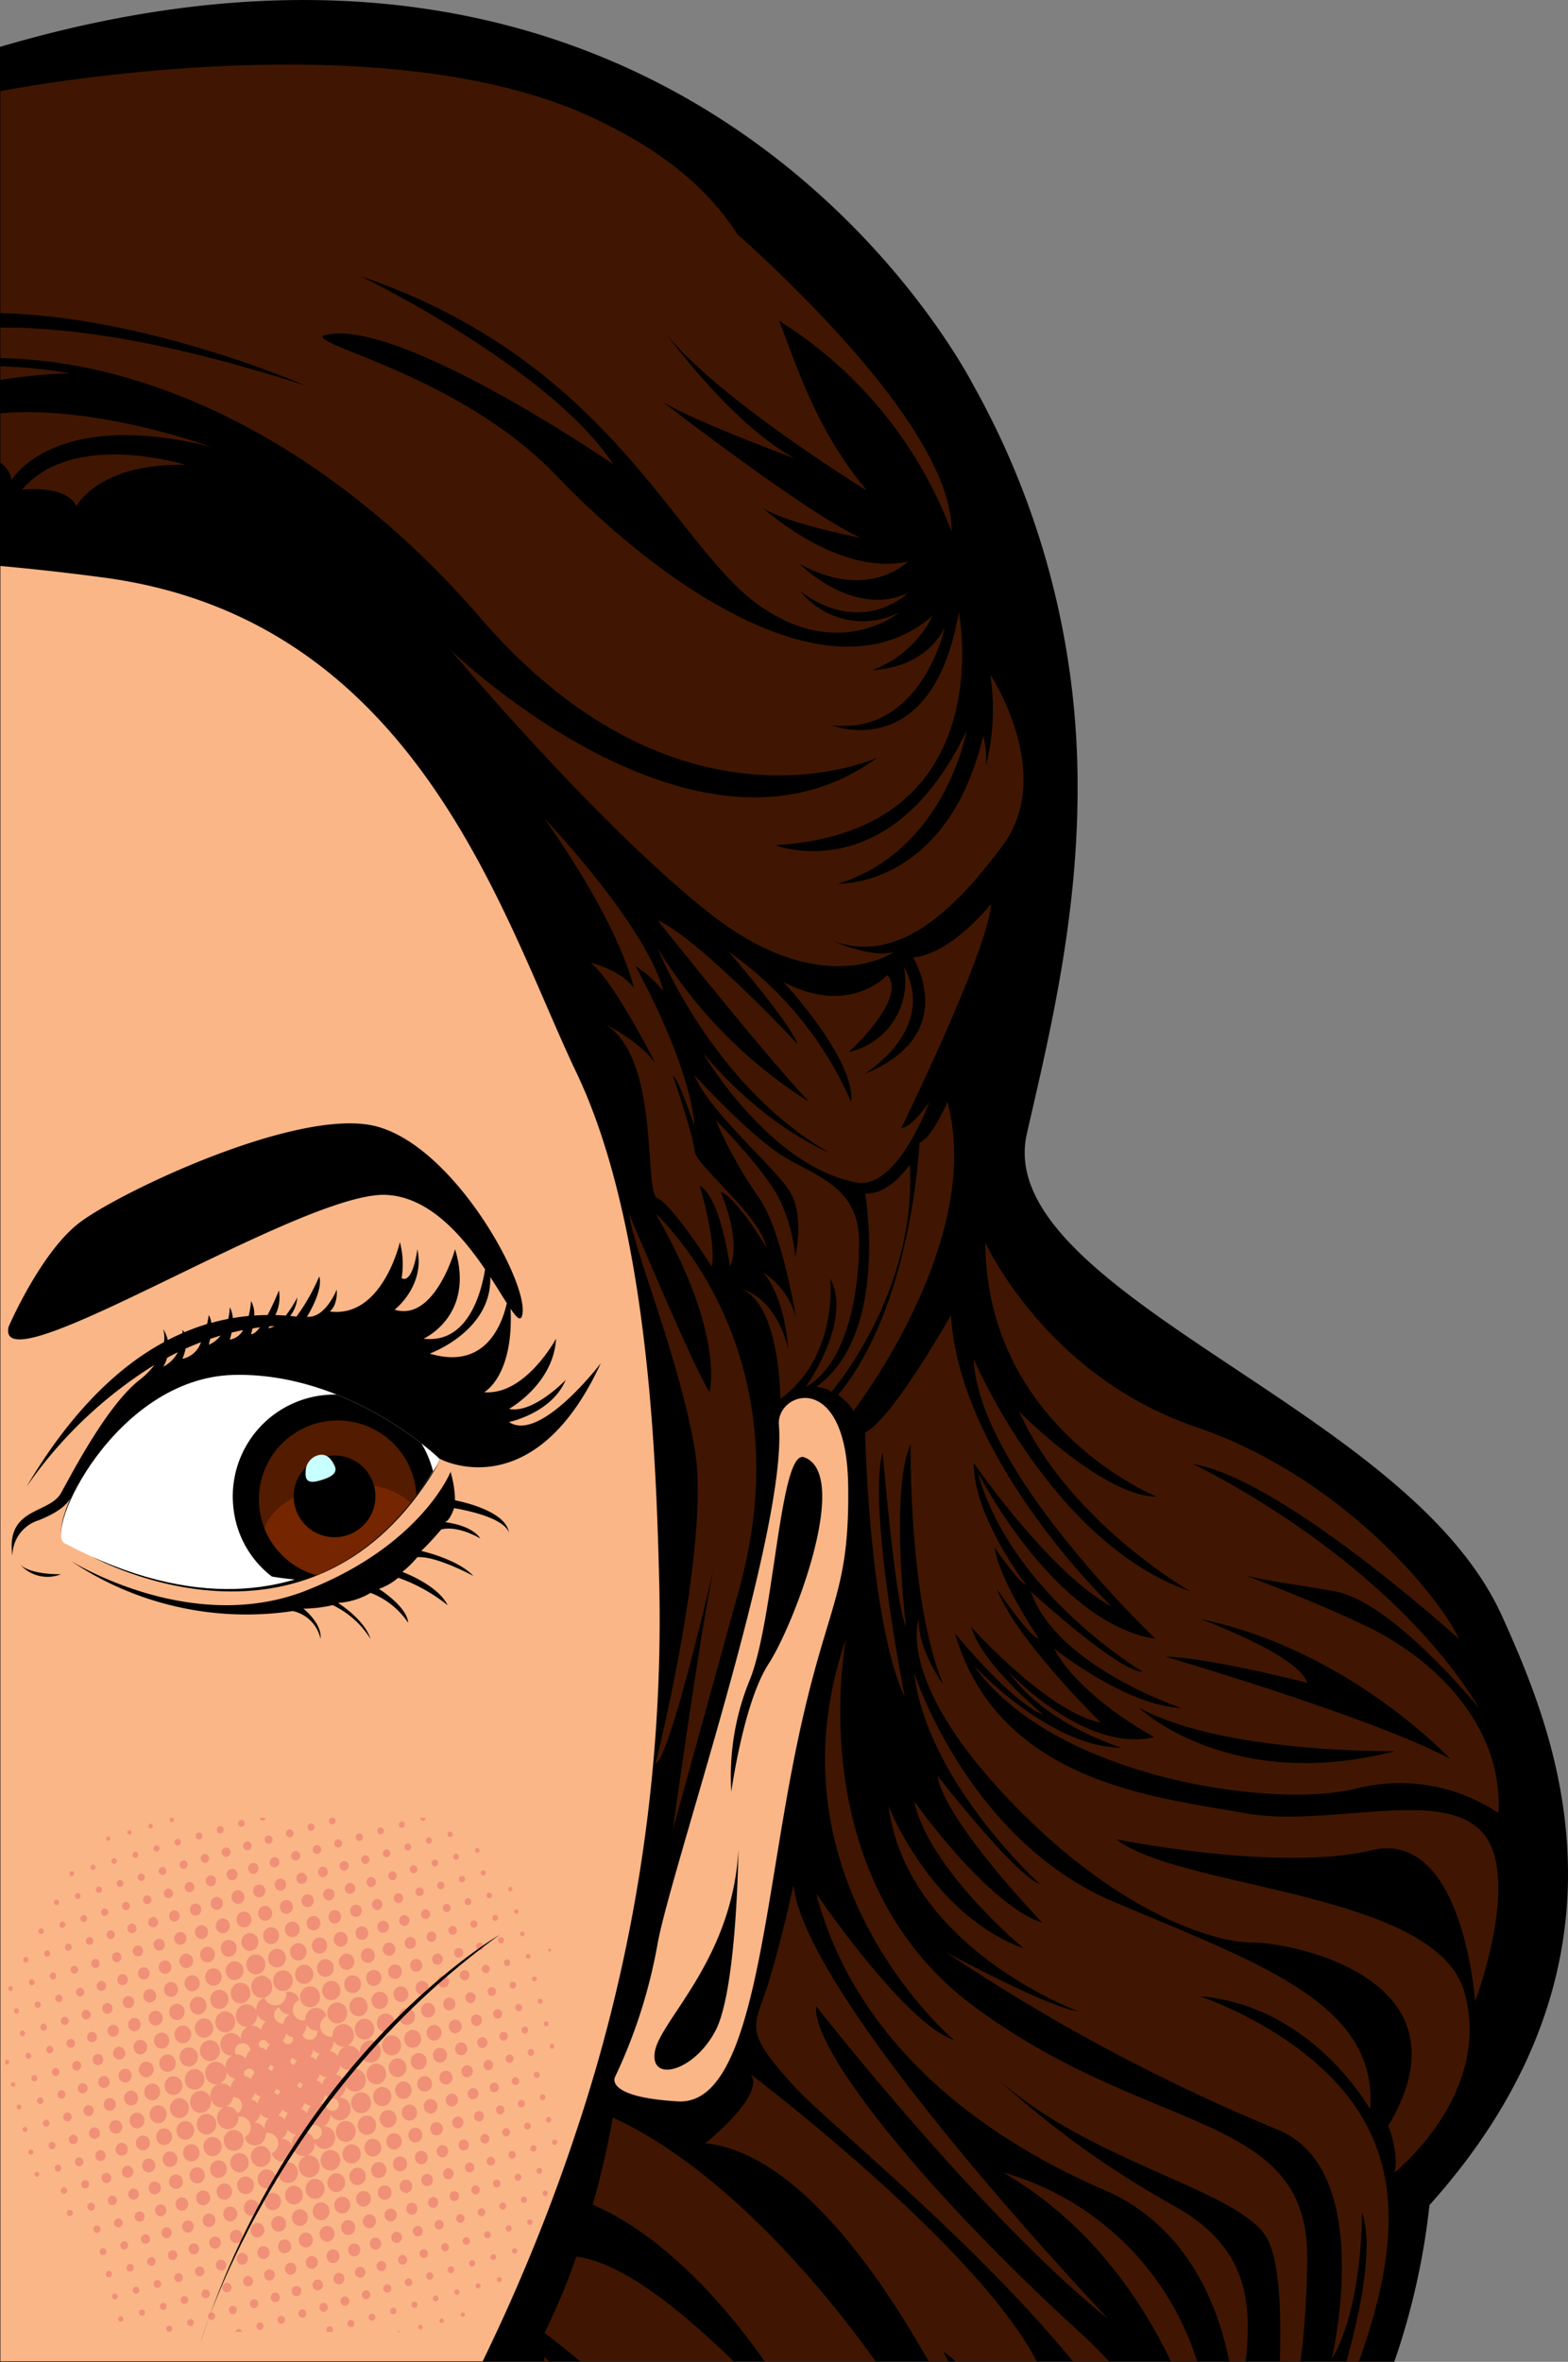
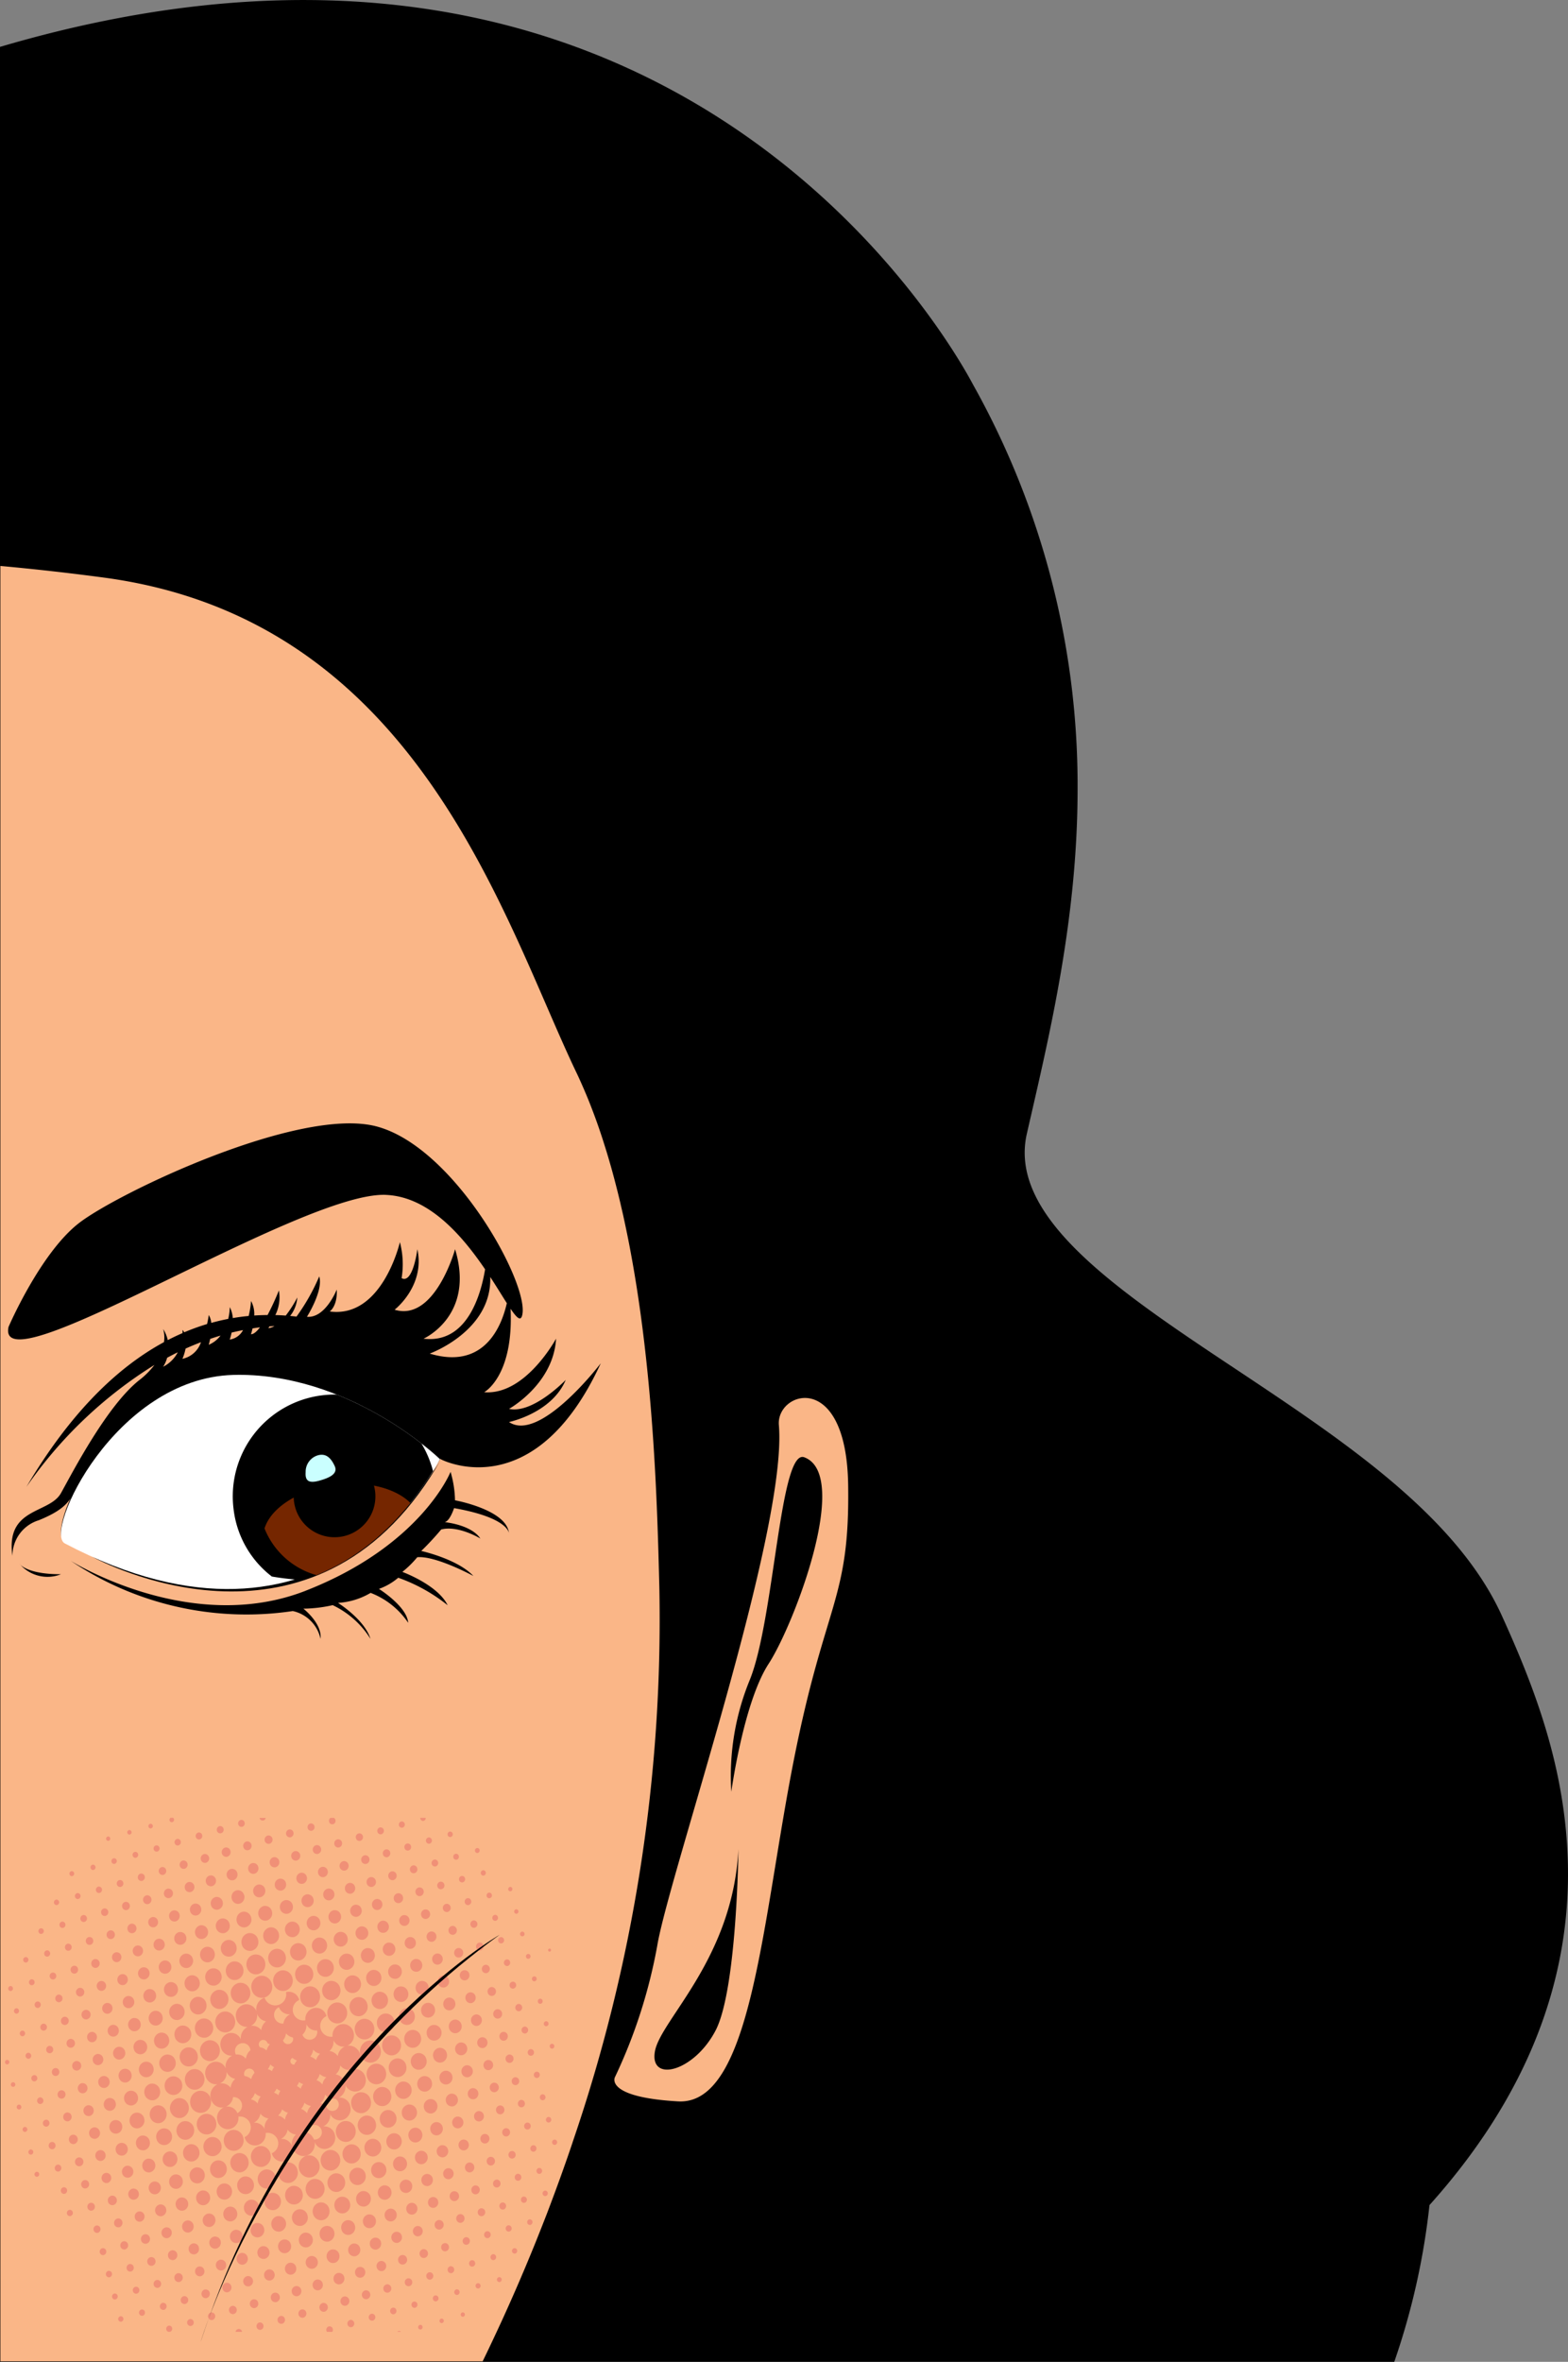
<svg xmlns="http://www.w3.org/2000/svg" width="182" height="274" viewBox="0 0 182 274">
  <rect x="0" y="0" width="182" height="274" fill="#808080" stroke="none" />
  <defs>
    <clipPath id="clip-path">
      <path id="União_8" data-name="União 8" d="M-1589.317-2551.861q-1.591-.714-3.248-1.585c-2.475-1.3,5.836-19.134,19.542-19.542s24.155,9.771,24.155,9.771a21.2,21.2,0,0,1-1.313,2.152c-6.751,10.374-15.486,13.2-23,13.2A36.926,36.926,0,0,1-1589.317-2551.861Z" transform="translate(1599.932 2732.495)" fill="#fff" stroke="rgba(0,0,0,0)" stroke-miterlimit="10" stroke-width="1" />
    </clipPath>
  </defs>
  <g id="lado" transform="translate(0 0)">
    <path id="Caminho_3045" data-name="Caminho 3045" d="M0-12.8V255.76H161.836c0-.019.014-.038.019-.057a82.805,82.805,0,0,0,4.067-18.128c10.96-12.206,16.365-25.488,16.066-39.491-.237-11.125-3.835-20.476-7.685-28.926-5.253-11.528-18.285-20.2-30.89-28.58-13.6-9.043-26.439-17.588-24.225-27.295.171-.754.346-1.513.526-2.29,2.38-10.361,5.343-23.255,5.362-37.533a95.161,95.161,0,0,0-12.1-47.021C108.812,18.6,76.185-35.256,0-12.8Z" transform="translate(0 18.24)" />
    <path id="Caminho_3046" data-name="Caminho 3046" d="M188.786,91.464c36.384,4.885,46.259,39.492,54.809,57.4.147.3.29.613.428.922.076.162.147.328.219.49.109.247.219.494.323.746.062.143.119.28.181.423.247.589.485,1.188.713,1.792l.157.413c.456,1.217.884,2.466,1.278,3.74.138.432.271.865.4,1.3.114.385.223.77.337,1.16.009.052.029.1.043.157.124.442.242.884.361,1.331.233.889.461,1.792.675,2.7.1.451.209.908.314,1.364.2.917.394,1.834.58,2.761,2.975,14.965,3.393,31.047,3.626,40.414a187.081,187.081,0,0,1-10.07,64.409s0,0,0,.01c-.185.556-.375,1.107-.566,1.659s-.375,1.069-.566,1.606c-.266.756-.542,1.507-.817,2.253-.157.423-.314.851-.475,1.274-.166.451-.337.9-.508,1.35q-.62,1.6-1.259,3.194-1.925,4.783-4.063,9.443c-.238.513-.475,1.031-.718,1.544-.48,1.031-.969,2.053-1.464,3.075H176.743V90.11c4,.366,8.027.817,12.043,1.354m-4.572,111.823c1.069.566,2.12,1.074,3.146,1.54a.052.052,0,0,0,.019.009s.01,0,.014,0c26.067,10.626,38.87-8.626,40.371-11.073.038-.062.067-.114.1-.157.033-.062.052-.1.052-.1a.059.059,0,0,0-.014-.01c-.371-.361-10.688-10.161-24.142-9.761-8.269.242-14.576,6.834-17.726,12.309a.787.787,0,0,0-.086.147,2.419,2.419,0,0,0-.147.261q-.086.143-.157.285c-1.777,3.3-2.343,6.055-1.426,6.539M252.99,250.16c1.392-8.269,15.141-48.184,14.115-60.379-.328-3.911,7.837-6.511,8.041,6.924s-2.647,13.435-6.311,31.955-4.885,40.067-13.435,39.578-7.328-2.8-7.328-2.8a60.767,60.767,0,0,0,4.919-15.279m17.066-56.643c-2.837-1.069-3.46,18.658-6.311,25.782a29.349,29.349,0,0,0-2.162,13.026s1.416-10.379,4.334-14.856,9.6-21.9,4.139-23.952m-10.308,66.519c2.5-4.767,2.661-21.067,2.661-21.067-.632,12.732-9.063,19.822-9.695,23.481s4.534,2.357,7.033-2.414" transform="translate(-176.7 -24.453)" fill="#fab687" />
    <path id="Caminho_3054" data-name="Caminho 3054" d="M286.9,324.629c13.435-5.244,16.828-13.793,16.828-13.793a12.446,12.446,0,0,1,.517,3.3s5.965,1.083,6.255,3.783c-.088-.41-.8-1.89-6.365-2.876,0,0-.475,1.493-1.085,1.629,0,0,3.053.272,4.139,1.9,0,0-2.561-1.561-4.546-1.052a32.6,32.6,0,0,1-2.315,2.493s4.215.933,6.047,2.9c0,0-4.376-2.375-6.514-2.171a11.475,11.475,0,0,1-1.73,1.7s4.105,1.494,5.258,3.868a19.588,19.588,0,0,0-5.734-3.19,7.129,7.129,0,0,1-2.239,1.295s3.257,2.03,3.392,3.93a9.248,9.248,0,0,0-4.359-3.469,8.418,8.418,0,0,1-3.783,1.162s3.087,1.934,3.766,4.173a10.426,10.426,0,0,0-4.385-3.91,16.249,16.249,0,0,1-3.4.407s2.191,1.7,1.988,3.5a4.208,4.208,0,0,0-3.219-3.223,36.5,36.5,0,0,1-25.788-5.835s13.842,8.723,27.277,3.48" transform="translate(-251.431 -140.084)" />
-     <path id="Caminho_3055" data-name="Caminho 3055" d="M259.608,325.85c0-.037-.009-.073-.013-.109a.445.445,0,0,1,.013.109" transform="translate(-200.672 -147.893)" />
    <path id="Caminho_3056" data-name="Caminho 3056" d="M378.927,333.252c.038.047.078.084.116.129a.927.927,0,0,1-.116-.129" transform="translate(-376.672 -151.842)" />
    <path id="Caminho_3057" data-name="Caminho 3057" d="M369.02,333.524c.329.316,1.475,1.1,4.709,1.093a4.236,4.236,0,0,1-4.709-1.093" transform="translate(-366.65 -151.987)" />
    <path id="Caminho_3058" data-name="Caminho 3058" d="M276.465,319.3c26.067,10.626,38.87-8.626,40.371-11.073-.347.608-.708,1.2-1.074,1.763-.014.024-.033.052-.052.081-14.514,22.393-38.242,9.78-39.245,9.229" transform="translate(-265.772 -138.707)" />
    <path id="Caminho_3059" data-name="Caminho 3059" d="M281.03,233.95c-9.891-.388-45.406,22.683-43.792,15.315,0,0,3.667-8.53,8.146-12.02S270.952,223.675,279.911,226s17.543,17.836,16.983,21.714c-.144,1-.608.6-1.386-.552.369,7.861-3.065,9.681-3.065,9.681,4.786.4,8.345-6.211,8.345-6.211-.3,5.294-5.46,8.146-5.46,8.146,2.78.608,6.582-3.36,6.582-3.36-1.63,3.868-6.582,4.885-6.582,4.885,3.55,2.409,10.46-6.568,10.65-6.815-7.732,16.79-18.52,11.159-18.52,11.159a.061.061,0,0,0-.014-.01c-.371-.361-10.688-10.161-24.142-9.761-8.269.242-14.575,6.834-17.726,12.309a.786.786,0,0,0-.086.147,2.411,2.411,0,0,0-.147.261q-.085.143-.157.285c-.029.047-.052.086-.066.114-.746,1.316-1.093,2.376-4.377,3.707a4.321,4.321,0,0,0-3.056,4.125c-.813-5.651,4.277-4.838,5.636-7.276s5.356-10.18,9.12-13.131a9.174,9.174,0,0,0,1.72-1.725l0-.007a50.336,50.336,0,0,0-14.853,14.148c5.1-8.62,10.555-13.866,15.969-16.8a3.678,3.678,0,0,0-.09-1.516,4.152,4.152,0,0,1,.528,1.278v.006c.574-.3,1.147-.569,1.719-.817v-.006a3.148,3.148,0,0,0-.01-.361,1.26,1.26,0,0,1,.2.28v0a25.708,25.708,0,0,1,2.655-.961h0c.143-.618.195-1.05.195-1.05a2.152,2.152,0,0,1,.29.908v.009q.989-.275,1.97-.465v0a6.588,6.588,0,0,0,.181-1.364,3.306,3.306,0,0,1,.347,1.269v0q.927-.158,1.843-.243v0a10.26,10.26,0,0,0,.276-1.739,3.1,3.1,0,0,1,.371,1.687h0c.52-.035,1.037-.053,1.551-.057l0-.006a30.121,30.121,0,0,0,1.312-2.847,4.6,4.6,0,0,1-.413,2.856h0c.4.01.807.032,1.208.06a13.49,13.49,0,0,0,1.34-2.1,3.858,3.858,0,0,1-.832,2.143h0q.372.034.741.076h0a23.716,23.716,0,0,0,2.638-4.662c.508,1.625-1.426,4.681-1.426,4.681,2.139.2,3.46-3.156,3.46-3.156.1,1.934-.813,2.543-.813,2.543,6.107.817,8.141-8.041,8.141-8.041a10.01,10.01,0,0,1,.2,4.173c1.321.713,1.83-3.355,1.83-3.355.917,4.272-2.642,7.019-2.642,7.019,4.681,1.426,7.019-7.019,7.019-7.019,2.343,7.732-3.664,10.379-3.664,10.379,5.093.617,6.676-5.195,7.147-8.047-2.663-3.914-6.524-8.438-11.535-8.635m-12.912,15.221c-.194.012-.391.019-.584.035-.08.133-.128.2-.128.2a1.607,1.607,0,0,0,.712-.239m-1.687.149c-.289.036-.575.079-.861.123-.09.411-.18.68-.18.68.314,0,.675-.323,1.04-.8m-1.959.316c-.448.088-.892.183-1.33.291a6.394,6.394,0,0,1-.218.808,2.07,2.07,0,0,0,1.547-1.1m-2.615.638c-.406.119-.806.249-1.2.384h0c-.086.409-.171.684-.171.684a3.32,3.32,0,0,0,1.375-1.07m-2.273.77q-.91.348-1.787.741h0a5.892,5.892,0,0,1-.366,1.188,2.9,2.9,0,0,0,2.153-1.929m-3.926,1.8a3.786,3.786,0,0,1-.465,1.048,3.925,3.925,0,0,0,1.7-1.678l0,0c-.418.2-.828.415-1.233.633m30.473-.482c6.353,1.914,8.351-3.194,8.952-5.848-.53-.829-1.171-1.887-1.923-3.038.2,6.287-7.029,8.886-7.029,8.886" transform="translate(-236.245 -95.332)" />
    <path id="Caminho_3060" data-name="Caminho 3060" d="M285.438,407.4a.727.727,0,0,0,.9.537.78.78,0,0,0,.507-.953.727.727,0,0,0-.9-.536.78.78,0,0,0-.507.953m2.175,2.164a.865.865,0,0,1-.564,1.058.807.807,0,0,1-1-.6.866.866,0,0,1,.563-1.057.807.807,0,0,1,1,.6m-1.62,3.287a1.037,1.037,0,0,1-.674,1.267.968.968,0,0,1-1.2-.713,1.037,1.037,0,0,1,.675-1.267.967.967,0,0,1,1.2.713m2.386-.705a.952.952,0,0,1-.619,1.163.888.888,0,0,1-1.1-.655.951.951,0,0,1,.619-1.162.887.887,0,0,1,1.1.654m.766,2.582A1.037,1.037,0,0,1,288.47,416a.968.968,0,0,1-1.2-.714,1.036,1.036,0,0,1,.675-1.267.966.966,0,0,1,1.2.713m11.236-3.9a.523.523,0,0,1,.648.385.561.561,0,0,1-.365.685.522.522,0,0,1-.648-.385.561.561,0,0,1,.365-.685m-15.163-.556a.942.942,0,0,1-.613,1.151.878.878,0,0,1-1.089-.648.941.941,0,0,1,.613-1.151.878.878,0,0,1,1.088.648m-2.394.708a1.018,1.018,0,0,1-.663,1.244.95.95,0,0,1-1.177-.7,1.018,1.018,0,0,1,.663-1.244.949.949,0,0,1,1.177.7m-2.5-5.708a.754.754,0,0,1,.934.556.808.808,0,0,1-.527.988.753.753,0,0,1-.934-.556.808.808,0,0,1,.526-.988m.107,6.416a1.1,1.1,0,0,1-.712,1.337,1.02,1.02,0,0,1-1.265-.753,1.094,1.094,0,0,1,.712-1.337,1.02,1.02,0,0,1,1.265.753m3.177,1.868a1.123,1.123,0,0,1-.73,1.373,1.047,1.047,0,0,1-1.3-.773,1.123,1.123,0,0,1,.73-1.372,1.047,1.047,0,0,1,1.3.773m-.143-6.445a.79.79,0,0,1,.979.582.847.847,0,0,1-.551,1.035.79.79,0,0,1-.979-.583.846.846,0,0,1,.551-1.034m-1.424,1.293a.913.913,0,0,1-.595,1.116.852.852,0,0,1-1.055-.628.914.914,0,0,1,.594-1.116.852.852,0,0,1,1.056.628m14.234,4.214a.75.75,0,0,1-.488.918.7.7,0,0,1-.868-.517.751.751,0,0,1,.489-.918.7.7,0,0,1,.867.517m.266-6.27a.522.522,0,0,1,.648.385.56.56,0,0,1-.365.685.523.523,0,0,1-.648-.385.56.56,0,0,1,.365-.684m2.111,5.568a.655.655,0,0,1-.426.8.611.611,0,0,1-.758-.451.656.656,0,0,1,.426-.8.611.611,0,0,1,.758.451m-.731-2.591a.609.609,0,0,1-.4.743.568.568,0,0,1-.7-.419.608.608,0,0,1,.4-.743.568.568,0,0,1,.7.419m-7.156,2.116a.866.866,0,0,1-.564,1.058.807.807,0,0,1-1-.6.865.865,0,0,1,.563-1.058.808.808,0,0,1,1,.6m8.619,3.067a.7.7,0,0,1-.458.86.656.656,0,0,1-.813-.484.7.7,0,0,1,.458-.86.656.656,0,0,1,.813.484m.732,2.591a.752.752,0,0,1-.489.918.7.7,0,0,1-.868-.517.75.75,0,0,1,.489-.918.7.7,0,0,1,.868.517m-8.539-9.44a.665.665,0,0,1,.824.491.713.713,0,0,1-.464.872.665.665,0,0,1-.824-.491.712.712,0,0,1,.463-.871m1.573,3.077a.78.78,0,0,1-.507.953.727.727,0,0,1-.9-.537.779.779,0,0,1,.507-.953.727.727,0,0,1,.9.536m2.386-.705a.694.694,0,0,1-.451.848.647.647,0,0,1-.8-.477.694.694,0,0,1,.452-.848.647.647,0,0,1,.8.477m-4.013,3.994a.941.941,0,0,1-.613,1.151.878.878,0,0,1-1.089-.648.942.942,0,0,1,.613-1.151.879.879,0,0,1,1.089.648m2.537-7.021a.6.6,0,0,1,.736.438.638.638,0,0,1-.414.778.594.594,0,0,1-.736-.438.636.636,0,0,1,.414-.778m-.16,6.318a.845.845,0,0,1-.551,1.034.789.789,0,0,1-.978-.582.847.847,0,0,1,.551-1.035.789.789,0,0,1,.979.582m-14.26-4.207a.979.979,0,0,1-.638,1.2.913.913,0,0,1-1.132-.674.979.979,0,0,1,.637-1.2.913.913,0,0,1,1.133.674m-16.512,1.419a.593.593,0,0,1,.736.438.637.637,0,0,1-.414.778.594.594,0,0,1-.737-.438.637.637,0,0,1,.415-.778m1.493,3.022a.712.712,0,0,1-.464.871.664.664,0,0,1-.824-.49.713.713,0,0,1,.464-.872.665.665,0,0,1,.824.49m-1.774,3.332a.713.713,0,0,1-.464.872.666.666,0,0,1-.825-.49.713.713,0,0,1,.464-.871.665.665,0,0,1,.824.49m-.749-2.586a.646.646,0,0,1-.42.789.6.6,0,0,1-.747-.444.646.646,0,0,1,.421-.79.6.6,0,0,1,.747.445m2.811-7.072a.566.566,0,0,1,.7.418.607.607,0,0,1-.395.743.567.567,0,0,1-.7-.418.607.607,0,0,1,.4-.743m1.469,3a.694.694,0,0,1-.452.848.648.648,0,0,1-.8-.477.7.7,0,0,1,.452-.848.647.647,0,0,1,.8.478m-8.316,13.69a.655.655,0,0,1,.427-.8.611.611,0,0,1,.758.451.656.656,0,0,1-.427.8.612.612,0,0,1-.758-.451m.168-11.818a.486.486,0,0,1,.6.359.522.522,0,0,1-.34.638.486.486,0,0,1-.6-.359.522.522,0,0,1,.339-.638m8.914.71a.779.779,0,0,1-.507.952.727.727,0,0,1-.9-.536.779.779,0,0,1,.508-.953.727.727,0,0,1,.9.536m-6.465-1.493a.541.541,0,0,1,.67.4.579.579,0,0,1-.377.708.54.54,0,0,1-.67-.4.579.579,0,0,1,.377-.708m-1.971,15.217a.7.7,0,0,1,.458-.859.655.655,0,0,1,.813.484.7.7,0,0,1-.458.86.656.656,0,0,1-.813-.484m1.607-8.9a.636.636,0,0,1-.414.778.6.6,0,0,1-.737-.438.637.637,0,0,1,.415-.777.593.593,0,0,1,.736.438m-.74-2.589a.579.579,0,0,1-.377.708.54.54,0,0,1-.67-.4.579.579,0,0,1,.377-.708.54.54,0,0,1,.67.4m13.4-1.154a1.018,1.018,0,0,1-.662,1.245.951.951,0,0,1-1.177-.7,1.018,1.018,0,0,1,.662-1.244.949.949,0,0,1,1.177.7m1.739-3.321a.98.98,0,0,1-.637,1.2.914.914,0,0,1-1.132-.674.979.979,0,0,1,.637-1.2.913.913,0,0,1,1.132.674m-1.792-3.169a.807.807,0,0,1,1,.6.866.866,0,0,1-.564,1.058.807.807,0,0,1-1-.6.865.865,0,0,1,.563-1.058m2.211-.67.028-.017a.838.838,0,0,1,.1-.056.89.89,0,0,1,.106-.04.827.827,0,0,1,.761.157.913.913,0,0,1,.305.478.923.923,0,0,1-.6,1.128.861.861,0,0,1-1.067-.635.942.942,0,0,1,.363-1.015m2.715-.786a.807.807,0,0,1,1,.6.865.865,0,0,1-.563,1.058.807.807,0,0,1-1-.6.865.865,0,0,1,.564-1.057m-10.487.509a.611.611,0,0,1,.757.451.656.656,0,0,1-.426.8.611.611,0,0,1-.758-.451.655.655,0,0,1,.426-.8m34.393,7.352a.6.6,0,0,1-.389.732.559.559,0,0,1-.692-.412.6.6,0,0,1,.389-.731.558.558,0,0,1,.692.411m-24.516-3.982a1.119,1.119,0,0,1,.036.31,1.031,1.031,0,0,1-.717.969.976.976,0,0,1-1.21-.72,1.088,1.088,0,0,1,.014-.606,1.008,1.008,0,0,1,.667-.673.976.976,0,0,1,1.21.72m-7.57,2.238a.847.847,0,0,1-.551,1.035.789.789,0,0,1-.979-.582.846.846,0,0,1,.551-1.034.79.79,0,0,1,.978.582m-.775-2.578a.751.751,0,0,1-.489.918.7.7,0,0,1-.868-.517.752.752,0,0,1,.489-.918.7.7,0,0,1,.868.517m1.55,5.157a.941.941,0,0,1-.613,1.151.878.878,0,0,1-1.089-.648.942.942,0,0,1,.613-1.151.878.878,0,0,1,1.088.648m.031-6.457a.754.754,0,0,1,.934.556.809.809,0,0,1-.526.988.754.754,0,0,1-.934-.556.809.809,0,0,1,.526-.988m1.717,3.132a.913.913,0,0,1-.594,1.116.852.852,0,0,1-1.056-.628.914.914,0,0,1,.594-1.116.851.851,0,0,1,1.055.628m16.905-3a.736.736,0,0,1,.912.543.789.789,0,0,1-.514.964.735.735,0,0,1-.911-.543.789.789,0,0,1,.513-.964M269.269,443.8a.664.664,0,0,1-.824-.49.713.713,0,0,1,.464-.871.665.665,0,0,1,.824.491.712.712,0,0,1-.464.871m-4.7-4.96a.75.75,0,0,1,.488-.918.7.7,0,0,1,.869.517.75.75,0,0,1-.489.918.7.7,0,0,1-.868-.517m.74,2.589a.694.694,0,0,1,.451-.848.647.647,0,0,1,.8.478.693.693,0,0,1-.451.848.647.647,0,0,1-.8-.477m1.636-3.292a.846.846,0,0,1,.551-1.035.79.79,0,0,1,.978.582.846.846,0,0,1-.55,1.035.79.79,0,0,1-.979-.582m.749,2.586a.779.779,0,0,1,.508-.952.727.727,0,0,1,.9.537.78.78,0,0,1-.507.953.728.728,0,0,1-.9-.537m-8.344-11.571a.751.751,0,0,1,.489-.918.7.7,0,0,1,.868.516.751.751,0,0,1-.489.918.7.7,0,0,1-.868-.517m7.434,15.3a.594.594,0,0,1-.736-.438.637.637,0,0,1,.414-.778.594.594,0,0,1,.737.438.637.637,0,0,1-.415.778M283,445.517a.808.808,0,0,1-1-.6.865.865,0,0,1,.564-1.058.807.807,0,0,1,1,.6.866.866,0,0,1-.564,1.058m-4.195-2.459a.913.913,0,0,1,.594-1.115.85.85,0,0,1,1.055.628.912.912,0,0,1-.594,1.115.851.851,0,0,1-1.055-.628m2.4-.71a.98.98,0,0,1,.638-1.2.914.914,0,0,1,1.133.674.979.979,0,0,1-.638,1.2.913.913,0,0,1-1.132-.674m3.13.022-.021-.007a.963.963,0,0,1-.4-.215c-.011-.01-.022-.022-.033-.033s-.024-.023-.036-.035-.041-.047-.06-.072l0,0c-.014-.019-.027-.039-.04-.06l-.016-.023-.012-.022a1.072,1.072,0,0,1-.109-.262,1.123,1.123,0,0,1-.036-.31,1.048,1.048,0,0,1,.532-.893,1.015,1.015,0,0,1,.185-.077.933.933,0,0,1,.774.114,1.028,1.028,0,0,1,.435.606,1.084,1.084,0,0,1-.034.662,1.014,1.014,0,0,1-.461.54.942.942,0,0,1-.185.077.923.923,0,0,1-.464.016l-.019,0m-3.922-2.6a1.094,1.094,0,0,1,.712-1.337,1.02,1.02,0,0,1,1.265.753,1.094,1.094,0,0,1-.712,1.337,1.02,1.02,0,0,1-1.265-.753m.107,6.416a.754.754,0,0,1-.934-.556.809.809,0,0,1,.526-.988.753.753,0,0,1,.934.556.808.808,0,0,1-.526.988m-8.771-3.042a.736.736,0,0,1-.912-.543.789.789,0,0,1,.514-.964.735.735,0,0,1,.911.543.789.789,0,0,1-.513.964m3.149,1.866a.726.726,0,0,1-.9-.536.779.779,0,0,1,.507-.953.727.727,0,0,1,.9.537.779.779,0,0,1-.507.952m.726-3.825a.943.943,0,0,1,.613-1.151.879.879,0,0,1,1.089.648.941.941,0,0,1-.613,1.151.878.878,0,0,1-1.089-.647m-.775-2.579a1.037,1.037,0,0,1,.675-1.267.968.968,0,0,1,1.2.714,1.038,1.038,0,0,1-.675,1.268.967.967,0,0,1-1.2-.714m2.528,5.74a.789.789,0,0,1-.978-.582.846.846,0,0,1,.551-1.034.789.789,0,0,1,.978.583.846.846,0,0,1-.551,1.034m-.143-6.444a1.123,1.123,0,0,1,.731-1.372,1.047,1.047,0,0,1,1.3.773,1.123,1.123,0,0,1-.731,1.372,1.048,1.048,0,0,1-1.3-.773m25.238-21.5a.637.637,0,0,1-.414.778.594.594,0,0,1-.736-.438.637.637,0,0,1,.414-.778.594.594,0,0,1,.736.438m-16.835,28.37a.834.834,0,0,1-.422.1H285.2a.876.876,0,0,1-.792-.667.982.982,0,0,1-.032-.273v-.013c0-.026,0-.051.006-.076a.949.949,0,0,1,.058-.23c0-.008.006-.016.009-.024a.915.915,0,0,1,.073-.139l.008-.014c.013-.02.027-.038.041-.057l.01-.013a.847.847,0,0,1,1.493.346.957.957,0,0,1,.032.272h0v0a.922.922,0,0,1-.469.785m-16.316-7.338a.942.942,0,0,1,.613-1.151.878.878,0,0,1,1.088.648.942.942,0,0,1-.613,1.151.878.878,0,0,1-1.089-.648m.758,2.584a.865.865,0,0,1,.564-1.058.807.807,0,0,1,1,.6.866.866,0,0,1-.563,1.058.808.808,0,0,1-1-.6m2.386-.705a.951.951,0,0,1,.619-1.163.887.887,0,0,1,1.1.655.951.951,0,0,1-.619,1.162.888.888,0,0,1-1.1-.654m.766,2.581a.866.866,0,0,1,.563-1.058.808.808,0,0,1,1,.6.865.865,0,0,1-.563,1.057.807.807,0,0,1-1-.595m-1.532-5.162a1.037,1.037,0,0,1,.674-1.267.968.968,0,0,1,1.2.714,1.037,1.037,0,0,1-.675,1.267.967.967,0,0,1-1.2-.713m6.32,3.747a1.019,1.019,0,0,1,.663-1.244.95.95,0,0,1,1.177.7,1.018,1.018,0,0,1-.662,1.244.95.95,0,0,1-1.177-.7m22.147-.336a.54.54,0,0,1-.67-.4.58.58,0,0,1,.377-.709.541.541,0,0,1,.67.4.58.58,0,0,1-.377.709m-2.448.782a.593.593,0,0,1-.736-.438.636.636,0,0,1,.415-.777.592.592,0,0,1,.735.438.635.635,0,0,1-.414.777m3.552-4.513a.581.581,0,0,1,.377-.709.541.541,0,0,1,.67.4.58.58,0,0,1-.377.708.541.541,0,0,1-.671-.4m-.74-2.589a.637.637,0,0,1,.414-.778.593.593,0,0,1,.735.438.635.635,0,0,1-.414.778.593.593,0,0,1-.736-.437m-2.532.748a.714.714,0,0,1,.464-.872.666.666,0,0,1,.824.491.713.713,0,0,1-.464.871.665.665,0,0,1-.825-.49m.749,2.586a.645.645,0,0,1,.421-.789.6.6,0,0,1,.747.444.646.646,0,0,1-.421.79.6.6,0,0,1-.747-.444m3.867,2.2a.487.487,0,0,1-.6-.36.521.521,0,0,1,.34-.638.486.486,0,0,1,.6.359.522.522,0,0,1-.34.639m1.891-15.135a.6.6,0,0,1-.39.731.558.558,0,0,1-.691-.412.6.6,0,0,1,.389-.731.558.558,0,0,1,.692.412m-18.374,16.663a.979.979,0,0,1,.638-1.2.913.913,0,0,1,1.132.673.98.98,0,0,1-.638,1.2.914.914,0,0,1-1.132-.674m16.536-22.375a.645.645,0,0,1,.529.484.684.684,0,0,1-.32.775l-.018.009a.615.615,0,0,1-.1.041.587.587,0,0,1-.251.019.644.644,0,0,1-.529-.483.709.709,0,0,1-.023-.2.664.664,0,0,1,.462-.625.6.6,0,0,1,.251-.019m-.337,11.971a.608.608,0,0,1,.4-.743.568.568,0,0,1,.7.419.607.607,0,0,1-.4.743.566.566,0,0,1-.7-.418m2.056,5.535a.478.478,0,0,1-.593-.353.513.513,0,0,1,.333-.626.478.478,0,0,1,.593.353.513.513,0,0,1-.333.627m-1.325-2.944a.561.561,0,0,1,.365-.685.522.522,0,0,1,.648.385.561.561,0,0,1-.365.685.523.523,0,0,1-.648-.385m.79-11.464a.637.637,0,0,1-.414.778.594.594,0,0,1-.736-.438.637.637,0,0,1,.414-.778.594.594,0,0,1,.736.438m-15.2,18.531a.913.913,0,0,1,.594-1.116.852.852,0,0,1,1.055.628.913.913,0,0,1-.594,1.116.852.852,0,0,1-1.055-.628m1.717,3.132a.754.754,0,0,1-.934-.556.809.809,0,0,1,.526-.988.754.754,0,0,1,.934.557.808.808,0,0,1-.526.988m.03-6.457a.942.942,0,0,1,.613-1.151.878.878,0,0,1,1.088.648.941.941,0,0,1-.613,1.151.878.878,0,0,1-1.089-.648m.775,2.579a.846.846,0,0,1,.551-1.034.789.789,0,0,1,.978.582.846.846,0,0,1-.551,1.034.789.789,0,0,1-.978-.582m-3.307-1.83a1.018,1.018,0,0,1,.662-1.244.949.949,0,0,1,1.177.7,1.017,1.017,0,0,1-.663,1.244.949.949,0,0,1-1.176-.7m.053,6.491a.807.807,0,0,1-1-.6.865.865,0,0,1,.563-1.057.806.806,0,0,1,1,.6.865.865,0,0,1-.563,1.057m6.543-2.826a.7.7,0,0,1,.452-.848.647.647,0,0,1,.8.478.693.693,0,0,1-.452.847.647.647,0,0,1-.8-.477m1.469,3a.567.567,0,0,1-.7-.418.608.608,0,0,1,.4-.743.567.567,0,0,1,.7.419.608.608,0,0,1-.4.743m.288-6.327a.714.714,0,0,1,.464-.871.665.665,0,0,1,.824.49.713.713,0,0,1-.463.871.665.665,0,0,1-.824-.491m-3.4,4.588a.7.7,0,0,1-.869-.516.753.753,0,0,1,.49-.919.7.7,0,0,1,.868.517.751.751,0,0,1-.488.918m.88-3.841a.781.781,0,0,1,.508-.953.727.727,0,0,1,.9.537.78.78,0,0,1-.507.953.727.727,0,0,1-.9-.536m-.767-2.581a.866.866,0,0,1,.564-1.058.807.807,0,0,1,1,.6.865.865,0,0,1-.563,1.057.807.807,0,0,1-1-.595m-8.387-.328a1.21,1.21,0,0,1,.787-1.477,1.127,1.127,0,0,1,1.4.832,1.208,1.208,0,0,1-.786,1.477,1.127,1.127,0,0,1-1.4-.832m7.387-6.643a1.046,1.046,0,0,1-1.3-.772,1.123,1.123,0,0,1,.731-1.373,1.047,1.047,0,0,1,1.3.773,1.123,1.123,0,0,1-.731,1.372m1.1-5.891a1.038,1.038,0,0,1-.78-.077,1.142,1.142,0,0,1-.574-.728,1.17,1.17,0,0,1,.762-1.431,1.091,1.091,0,0,1,1.353.805,1.213,1.213,0,0,1-.143.953,1.1,1.1,0,0,1-.619.478m.559-7.925a.851.851,0,0,1,1.056.628.913.913,0,0,1-.595,1.116A.852.852,0,0,1,293,416.4a.913.913,0,0,1,.595-1.116m-4.488,7.882a1.337,1.337,0,0,1,.246-1.178,1.2,1.2,0,0,1,.6-.4,1.149,1.149,0,0,1,.818.062,1.262,1.262,0,0,1,.678.828,1.334,1.334,0,0,1-.3,1.245,1.2,1.2,0,0,1-.538.337,1.15,1.15,0,0,1-.5.034,1.238,1.238,0,0,1-1-.924m3.933-3.97a1.094,1.094,0,0,1-.712,1.337,1.021,1.021,0,0,1-1.265-.753,1.094,1.094,0,0,1,.712-1.337,1.021,1.021,0,0,1,1.265.753m-1.935-3.284a.95.95,0,0,1,1.177.7,1.018,1.018,0,0,1-.662,1.244.949.949,0,0,1-1.177-.7,1.017,1.017,0,0,1,.662-1.244m3.312,8.492a1.094,1.094,0,0,1-.712,1.337,1.02,1.02,0,0,1-1.265-.753,1.094,1.094,0,0,1,.712-1.338,1.021,1.021,0,0,1,1.265.753m-3.737-4.51a1.209,1.209,0,0,1-.787,1.477,1.127,1.127,0,0,1-1.4-.832,1.209,1.209,0,0,1,.787-1.477,1.127,1.127,0,0,1,1.4.832m-2.795-1.982a1.122,1.122,0,0,1,.73-1.371,1.047,1.047,0,0,1,1.3.772,1.123,1.123,0,0,1-.731,1.372,1.047,1.047,0,0,1-1.3-.773m2.775,6.358a1.126,1.126,0,0,1,1.4.832,1.208,1.208,0,0,1-.786,1.477,1.128,1.128,0,0,1-1.4-.832,1.208,1.208,0,0,1,.787-1.477m7.652,1.79a.809.809,0,0,1,.526-.988.754.754,0,0,1,.934.556.808.808,0,0,1-.526.988.753.753,0,0,1-.934-.556m-9.431,1.524a1.146,1.146,0,0,1,1.419.845,1.228,1.228,0,0,1-.8,1.5,1.145,1.145,0,0,1-1.42-.844,1.228,1.228,0,0,1,.8-1.5m-.356,4.177a1.227,1.227,0,0,1-.8,1.5,1.145,1.145,0,0,1-1.419-.845,1.227,1.227,0,0,1,.8-1.5,1.144,1.144,0,0,1,1.419.845m6.187.979a.866.866,0,0,1,.563-1.058.807.807,0,0,1,1,.6.866.866,0,0,1-.562,1.058.808.808,0,0,1-1-.6m3.786-12.35a.96.96,0,0,1-.012.536.894.894,0,0,1-.506.563.854.854,0,0,1-.083.029.815.815,0,0,1-.49-.008l-.016,0-.015-.006a.9.9,0,0,1-.546-.615.987.987,0,0,1-.031-.241.91.91,0,0,1,.631-.887.861.861,0,0,1,1.067.635m.637,2.62a.865.865,0,0,1-.563,1.057.807.807,0,0,1-1-.6.865.865,0,0,1,.563-1.057.807.807,0,0,1,1,.6M296.5,429.4a.846.846,0,0,1,.551-1.034.789.789,0,0,1,.978.582.847.847,0,0,1-.551,1.035.789.789,0,0,1-.978-.582m1.65,3.123a.728.728,0,0,1-.9-.537.78.78,0,0,1,.507-.953.728.728,0,0,1,.9.537.781.781,0,0,1-.508.953m.9-3.877a.751.751,0,0,1,.489-.918.7.7,0,0,1,.868.517.751.751,0,0,1-.489.918.7.7,0,0,1-.868-.517M295.4,418.5a.98.98,0,0,1-.638,1.2.914.914,0,0,1-1.132-.674.979.979,0,0,1,.637-1.2.914.914,0,0,1,1.133.674m.984,17.367a.736.736,0,0,1-.912-.543.789.789,0,0,1,.514-.964.736.736,0,0,1,.912.543.789.789,0,0,1-.513.964m-35.459-3.545a.746.746,0,0,1-.923-.549.827.827,0,0,1,.037-.534.763.763,0,0,1,.483-.442.745.745,0,0,1,.923.549.831.831,0,0,1-.01.463.767.767,0,0,1-.509.513M295,424.23a.98.98,0,0,1,.638-1.2.914.914,0,0,1,1.132.674.98.98,0,0,1-.637,1.2A.914.914,0,0,1,295,424.23m1.344,1.47a.852.852,0,0,1,1.055.628.913.913,0,0,1-.595,1.115.851.851,0,0,1-1.055-.628.913.913,0,0,1,.594-1.116m-.266-11.044a.754.754,0,0,1,.934.556.808.808,0,0,1-.526.988.753.753,0,0,1-.934-.556.807.807,0,0,1,.526-.988m1.675,3.145a.865.865,0,0,1-.563,1.057.807.807,0,0,1-1-.6.866.866,0,0,1,.563-1.058.808.808,0,0,1,1,.6m9.479,8.907a.434.434,0,0,1-.538-.32.465.465,0,0,1,.3-.568.433.433,0,0,1,.538.32.465.465,0,0,1-.3.568m-1.363-5.153a.487.487,0,0,1-.6-.359.521.521,0,0,1,.34-.638.486.486,0,0,1,.6.359.522.522,0,0,1-.339.638m.961,13.675a.415.415,0,0,1-.515-.307.445.445,0,0,1,.29-.545.416.416,0,0,1,.516.306.446.446,0,0,1-.29.545m-2.685-8.089a.559.559,0,0,1,.365-.684.521.521,0,0,1,.647.385.56.56,0,0,1-.364.685.523.523,0,0,1-.648-.386m3.548,1.31a.407.407,0,0,1,.5.3.436.436,0,0,1-.284.533.407.407,0,0,1-.5-.3.436.436,0,0,1,.284-.534m-2.1,3.878a.484.484,0,0,1,.315-.592.451.451,0,0,1,.56.333.484.484,0,0,1-.315.592.451.451,0,0,1-.559-.333m-.723-2.594a.523.523,0,0,1,.34-.639.488.488,0,0,1,.6.36.522.522,0,0,1-.34.638.487.487,0,0,1-.6-.359m2-6.207a.493.493,0,0,1-.321.6.461.461,0,0,1-.571-.34.493.493,0,0,1,.322-.6.46.46,0,0,1,.57.34m-12.922,6.628a.942.942,0,0,1,.613-1.151.878.878,0,0,1,1.088.648.942.942,0,0,1-.613,1.151.878.878,0,0,1-1.089-.648M252,417.29a.379.379,0,0,1-.247.463.353.353,0,0,1-.438-.261.38.38,0,0,1,.247-.464.354.354,0,0,1,.439.261m-1.639-4.8a.3.3,0,0,1-.372-.221.322.322,0,0,1,.209-.394.3.3,0,0,1,.372.221.322.322,0,0,1-.209.394m.7,2.631a.327.327,0,0,1-.405-.241.351.351,0,0,1,.229-.429.327.327,0,0,1,.4.241.35.35,0,0,1-.228.429m1.658,4.764a.408.408,0,0,1-.266.5.38.38,0,0,1-.472-.28.408.408,0,0,1,.266-.5.381.381,0,0,1,.472.28m-.577-10.718a.31.31,0,0,1-.384-.228.332.332,0,0,1,.216-.405.309.309,0,0,1,.384.228.332.332,0,0,1-.216.405M300.868,425.3a.7.7,0,0,1,.458-.86.656.656,0,0,1,.813.484.7.7,0,0,1-.458.86.656.656,0,0,1-.813-.484m-.275,6.411a.647.647,0,0,1-.8-.477.694.694,0,0,1,.451-.848.647.647,0,0,1,.8.478.694.694,0,0,1-.451.848m-20.184,4.008a1.127,1.127,0,0,1,1.4.832,1.208,1.208,0,0,1-.787,1.477,1.127,1.127,0,0,1-1.4-.832,1.209,1.209,0,0,1,.786-1.477m21.617-8.629a.612.612,0,0,1,.758.451.656.656,0,0,1-.427.8.611.611,0,0,1-.758-.451.656.656,0,0,1,.426-.8m-.533-4.782a.751.751,0,0,1-.489.918.7.7,0,0,1-.868-.517.751.751,0,0,1,.489-.918.7.7,0,0,1,.868.517m-22.82,12.362a1.228,1.228,0,0,1-.8,1.5,1.145,1.145,0,0,1-1.419-.845,1.227,1.227,0,0,1,.8-1.5,1.146,1.146,0,0,1,1.42.844m21.655-14a.712.712,0,0,1-.223.029.759.759,0,0,1-.7-.578.8.8,0,0,1,.52-.976.681.681,0,0,1,.075-.018.726.726,0,0,1,.692.262.788.788,0,0,1,.156.305.8.8,0,0,1-.519.976m-41.814.31a.607.607,0,0,1-.4.743.567.567,0,0,1-.7-.418.608.608,0,0,1,.4-.743.566.566,0,0,1,.7.419m-1.8-4.556a.478.478,0,0,1-.593-.353.512.512,0,0,1,.334-.626.477.477,0,0,1,.593.352.513.513,0,0,1-.334.627m1.065,1.965a.56.56,0,0,1-.364.685.523.523,0,0,1-.648-.385.561.561,0,0,1,.365-.685.523.523,0,0,1,.648.385m15.52,15.065a1.227,1.227,0,0,1,.8-1.5,1.145,1.145,0,0,1,1.419.844,1.227,1.227,0,0,1-.8,1.5,1.145,1.145,0,0,1-1.419-.844m.756-1.67a1.316,1.316,0,0,0,.9-1.411,1.256,1.256,0,0,1,.713,2.381,1.243,1.243,0,0,0,1.54.917,1.317,1.317,0,0,0,.908-1.4,1.236,1.236,0,0,1,.713,2.352,1.241,1.241,0,0,0,1.407.941.583.583,0,0,0,.124-.029,1.318,1.318,0,0,0,.889-1.483,1.362,1.362,0,0,0,1.331.893.469.469,0,0,0,.081-.009,1.289,1.289,0,0,0,.185-.038,1.378,1.378,0,0,0,.931-1.008,1.441,1.441,0,0,0,.024-.589,1.221,1.221,0,0,0,1.483.775,1.327,1.327,0,0,0,.865-1.616,1.249,1.249,0,0,0-1.34-.951,1.43,1.43,0,0,0,.794-1.449,1.228,1.228,0,0,0,1.459.694,1.335,1.335,0,0,0,.87-1.63,1.254,1.254,0,0,0-1.321-.955,1.451,1.451,0,0,0,.765-1.473,1.221,1.221,0,0,0,1.459.718,1.32,1.32,0,0,0,.86-1.616,1.246,1.246,0,0,0-1.131-.955,1.266,1.266,0,0,0-.266.014,1.416,1.416,0,0,0,.841-1.4,1.584,1.584,0,0,0-.043-.29,1.411,1.411,0,0,0-.575-.808,1.293,1.293,0,0,0-.936-.2,1.325,1.325,0,0,0,.732-1.568,1.229,1.229,0,0,0-1.526-.913,1.309,1.309,0,0,0-.9,1.416,1.257,1.257,0,0,1-.718-2.381,1.24,1.24,0,0,0-1.54-.917,1.319,1.319,0,0,0-.908,1.4,1.239,1.239,0,0,1-.713-2.357,1.237,1.237,0,0,0-1.53-.908,1.285,1.285,0,0,1-2.486.637,1.189,1.189,0,0,0-.138.052,1.413,1.413,0,0,0-.813,1.544,1.227,1.227,0,0,0-1.487-.779,1.325,1.325,0,0,0-.86,1.62,1.242,1.242,0,0,0,1.34.946,1.444,1.444,0,0,0-.8,1.454,1.221,1.221,0,0,0-1.459-.694,1.329,1.329,0,0,0-.87,1.625,1.258,1.258,0,0,0,1.321.96,1.44,1.44,0,0,0-.76,1.473,1.222,1.222,0,0,0-1.464-.718,1.32,1.32,0,0,0-.86,1.616,1.244,1.244,0,0,0,1.4.941,1.449,1.449,0,0,0-.475,2.286,1.288,1.288,0,0,0,1.183.409,1.338,1.338,0,0,0-.732,1.573,1.233,1.233,0,0,0,1.53.908m.537-5.793a1.58,1.58,0,0,0-.537,1.031,1.29,1.29,0,0,0-1.255-.489,1.326,1.326,0,0,0,.775-1.369,1.348,1.348,0,0,0,1.017.827m1.763-3.331a1.581,1.581,0,0,0-.532.993,1.31,1.31,0,0,0-1.159-.485.9.9,0,1,1,1.692-.508m1.806-3.346a1.567,1.567,0,0,0-.556,1.017,1.317,1.317,0,0,0-1.2-.49,1.332,1.332,0,0,0,.713-1.407,1.346,1.346,0,0,0,1.046.879m.447,2.671a1.682,1.682,0,0,0-.385.713,1.424,1.424,0,0,0-.765-.366.513.513,0,1,1,.874-.475,1.458,1.458,0,0,0,.276.128m2.352-3.488a1.41,1.41,0,0,0-.784,1.078,1,1,0,0,1-.513-1.9,1.244,1.244,0,0,0,1.3.818m.323,2.7a.6.6,0,0,1-1.155.333,1.542,1.542,0,0,0,.347-.817,1.358,1.358,0,0,0,.808.485m2.8-.817a.887.887,0,0,1-1.7.494,1.464,1.464,0,0,0,.456-1.231,1.238,1.238,0,0,0,1.24.737m.361,2.695a1.539,1.539,0,0,0-.475.737,1.607,1.607,0,0,0-.68-.4,1.55,1.55,0,0,0,.347-.808,1.321,1.321,0,0,0,.808.475m.718,2.718a1.431,1.431,0,0,0-.456.851,1.455,1.455,0,0,0-.694-.5,1.841,1.841,0,0,0,.238-.333,1.69,1.69,0,0,0,.143-.385,1.381,1.381,0,0,0,.337.233c.009,0,.019.014.029.019h0a1.482,1.482,0,0,0,.4.119m2.162-3.56a1.379,1.379,0,0,0-.732.741,1.675,1.675,0,0,0-.1.366,1.463,1.463,0,0,0-.827-.561c-.048-.009-.09-.019-.138-.024a1.475,1.475,0,0,0,.466-1.269,1.221,1.221,0,0,0,1.331.746m-1.079,3.236a1.537,1.537,0,0,0,.537-1.031,1.3,1.3,0,0,0,1.074.518c.062,0,.119-.014.181-.024a1.188,1.188,0,0,0-.323.2c-.01,0-.019.015-.019.019-.086.1-.166.195-.242.295a1.358,1.358,0,0,0-.185.855,1.394,1.394,0,0,0-.223-.361,1.314,1.314,0,0,0-.8-.471m-1.763,3.336a1.571,1.571,0,0,0,.532-1,1.247,1.247,0,0,0,.337.295,1.2,1.2,0,0,0,.447.176,1.271,1.271,0,0,0,.38.014.744.744,0,1,1-1.036.846,1.192,1.192,0,0,0-.385-.247,1.085,1.085,0,0,0-.276-.086m-1.806,3.346a1.655,1.655,0,0,0,.223-.223,1.54,1.54,0,0,0,.333-.8,1.382,1.382,0,0,0,.271.257.85.85,0,1,1,.223,1.644,1.358,1.358,0,0,0-.8-.813,1.115,1.115,0,0,0-.247-.067m-.442-2.671a1.673,1.673,0,0,0,.38-.713,1.459,1.459,0,0,0,.765.366,1.478,1.478,0,0,0-.452.851,1.455,1.455,0,0,0-.694-.5m-.489-2.657c.014-.024.033-.052.052-.081a1.831,1.831,0,0,0,.195-.385c.038.028.076.052.119.081a1.666,1.666,0,0,0,.366.157,1.459,1.459,0,0,0-.29.542,1.667,1.667,0,0,0-.442-.314m-.29-2.49a.406.406,0,0,1-.219-.775,1.435,1.435,0,0,0,.518.3,1.526,1.526,0,0,0-.3.47m-1.578,8.635a1.414,1.414,0,0,0,.789-1.079,1.62,1.62,0,0,0,.195.214,1.414,1.414,0,0,0,.48.285,1.244,1.244,0,0,0,.3.066,1.458,1.458,0,0,0-.466,1.331,1.229,1.229,0,0,0-1.3-.818m-.318-2.709a1.585,1.585,0,0,0,.475-.732,1.522,1.522,0,0,0,.675.4,1.6,1.6,0,0,0-.347.813,1.333,1.333,0,0,0-.8-.485m-.47-2.661a1.8,1.8,0,0,0,.3-.47,1.643,1.643,0,0,0,.437.261,1.772,1.772,0,0,0-.223.513,1.377,1.377,0,0,0-.513-.3m-.238-2.495a1.486,1.486,0,0,0-.485-.238,1.681,1.681,0,0,0,.29-.547,1.517,1.517,0,0,0,.442.318,1.686,1.686,0,0,0-.181.295c-.024.057-.048.114-.067.171m-2.1,5.979a1.421,1.421,0,0,0,.756-1.055,1.439,1.439,0,0,0,.946.561,1.462,1.462,0,0,0-.461,1.231,1.239,1.239,0,0,0-1.24-.737m-.361-2.7a1.512,1.512,0,0,0,.4-.537,1.237,1.237,0,0,0,.076-.2,1.524,1.524,0,0,0,.675.4,1.607,1.607,0,0,0-.347.808,1.331,1.331,0,0,0-.808-.475m-.718-2.714a.607.607,0,1,1,1.15-.352,1.719,1.719,0,0,0-.38.718,1.389,1.389,0,0,0-.77-.366m-2.158,3.555a1.39,1.39,0,0,0,.827-1.107.982.982,0,0,1,.5,1.858,1.233,1.233,0,0,0-1.331-.751m2.6,6.2a1.132,1.132,0,0,1-.737,1.384,1.056,1.056,0,0,1-1.309-.779,1.133,1.133,0,0,1,.737-1.384,1.056,1.056,0,0,1,1.309.779m20.023-14.343a1.056,1.056,0,0,1-.537,1.222.907.907,0,0,1-.144.057l-.049.012a.923.923,0,0,1-.39.009,1,1,0,0,1-.771-.741,1.08,1.08,0,0,1,.225-.983.959.959,0,0,1,1.666.424M271.99,419.8a1.132,1.132,0,0,1-.737,1.384,1.056,1.056,0,0,1-1.309-.779,1.133,1.133,0,0,1,.737-1.384,1.056,1.056,0,0,1,1.309.779m-7.525-4.2a.735.735,0,0,1,.912.543.789.789,0,0,1-.513.964.736.736,0,0,1-.912-.543.789.789,0,0,1,.514-.965m7.993.1a1.047,1.047,0,0,1,1.3.773,1.123,1.123,0,0,1-.73,1.372,1.047,1.047,0,0,1-1.3-.773,1.123,1.123,0,0,1,.73-1.372m1.782-3.3a1.02,1.02,0,0,1,1.265.753,1.094,1.094,0,0,1-.712,1.337,1.02,1.02,0,0,1-1.265-.752,1.1,1.1,0,0,1,.712-1.338m2.1-.624a1.074,1.074,0,0,1,.345-.176,1.092,1.092,0,0,1,1.353.8,1.235,1.235,0,0,1,.038.228,1.159,1.159,0,0,1-.8,1.2,1.071,1.071,0,0,1-1.23-.51,1.183,1.183,0,0,1-.123-.295,1.216,1.216,0,0,1,.053-.783,1.149,1.149,0,0,1,.364-.471m2.5,3.2a1.318,1.318,0,0,1-.527,1.435,1.172,1.172,0,0,1-.315.147,1.207,1.207,0,0,1-1.5-.891,1.294,1.294,0,0,1,.842-1.582,1.156,1.156,0,0,1,.481-.038,1.237,1.237,0,0,1,1.015.928m-11.927-.172a.807.807,0,0,1,1,.6.866.866,0,0,1-.563,1.058.807.807,0,0,1-1-.6.865.865,0,0,1,.564-1.057m-.017,6.511a.941.941,0,0,1-.612,1.151.878.878,0,0,1-1.089-.648.942.942,0,0,1,.613-1.151.877.877,0,0,1,1.088.648m-.757-2.584a.866.866,0,0,1-.563,1.058.807.807,0,0,1-1-.6.865.865,0,0,1,.563-1.058.807.807,0,0,1,1,.6m3.882-2.215a.967.967,0,0,1,1.2.713,1.037,1.037,0,0,1-.674,1.268.967.967,0,0,1-1.2-.714,1.037,1.037,0,0,1,.674-1.267m2.215,18.415a1.047,1.047,0,0,1-1.3-.772,1.123,1.123,0,0,1,.731-1.372,1.047,1.047,0,0,1,1.3.772,1.124,1.124,0,0,1-.731,1.372m-2.79-14.369a1.038,1.038,0,0,1-.675,1.267.967.967,0,0,1-1.2-.713,1.037,1.037,0,0,1,.675-1.268.967.967,0,0,1,1.2.713m-.767-2.581a.951.951,0,0,1-.619,1.163.888.888,0,0,1-1.1-.654.951.951,0,0,1,.619-1.162.886.886,0,0,1,1.1.654m7.621-2.253a1.208,1.208,0,0,1-.786,1.478,1.128,1.128,0,0,1-1.4-.832,1.208,1.208,0,0,1,.786-1.477,1.126,1.126,0,0,1,1.4.831m-14.585,12.735a.866.866,0,0,1,.563-1.058.808.808,0,0,1,1,.6.865.865,0,0,1-.564,1.057.807.807,0,0,1-1-.6m-.637-2.62a.808.808,0,0,1,.526-.988.754.754,0,0,1,.934.556.809.809,0,0,1-.526.988.753.753,0,0,1-.934-.557m1.381,5.49a.951.951,0,0,1,.232-1.248.85.85,0,0,1,.261-.131.81.81,0,0,1,.469,0,.868.868,0,0,1,.485.373.936.936,0,0,1,.113.259.922.922,0,0,1-.6,1.128.844.844,0,0,1-.96-.383m-.661-8.511a.751.751,0,0,1-.488.919.7.7,0,0,1-.868-.517.75.75,0,0,1,.488-.917.7.7,0,0,1,.868.516m-1.192-1.74a.648.648,0,0,1-.8-.478.7.7,0,0,1,.452-.848.648.648,0,0,1,.8.478.694.694,0,0,1-.452.848m3.487,13.184a.806.806,0,0,1-1-.6.865.865,0,0,1,.563-1.058.807.807,0,0,1,1,.6.865.865,0,0,1-.564,1.057m5.653,1.294a.949.949,0,0,1-1.177-.7,1.018,1.018,0,0,1,.663-1.244.949.949,0,0,1,1.176.7,1.018,1.018,0,0,1-.662,1.244m.425-3.981a1.208,1.208,0,0,1,.786-1.477,1.127,1.127,0,0,1,1.4.831,1.209,1.209,0,0,1-.786,1.478,1.127,1.127,0,0,1-1.4-.832m-2.36.7a1.094,1.094,0,0,1,.712-1.337,1.021,1.021,0,0,1,1.265.753,1.1,1.1,0,0,1-.712,1.337,1.02,1.02,0,0,1-1.265-.753m-2.36.7a.98.98,0,0,1,.638-1.2.915.915,0,0,1,1.133.675.98.98,0,0,1-.637,1.2.913.913,0,0,1-1.133-.674m1.8,3.214a.852.852,0,0,1-1.055-.628.914.914,0,0,1,.594-1.116.852.852,0,0,1,1.055.628.913.913,0,0,1-.594,1.116m-2.366-5.421-.01-.012a1.065,1.065,0,0,1-.177-.367,1.087,1.087,0,0,1,.03-.65,1,1,0,0,1,.652-.629.9.9,0,0,1,.46-.017l.023,0a.988.988,0,0,1,.63.492,1.075,1.075,0,0,1-.017,1.069.983.983,0,0,1-.567.451.944.944,0,0,1-.2.036.955.955,0,0,1-.774-.314.821.821,0,0,1-.053-.063m26.516.148a1.037,1.037,0,0,1,.675-1.267.968.968,0,0,1,1.2.713,1.037,1.037,0,0,1-.675,1.267.967.967,0,0,1-1.2-.713m-9.268,5.9a1.294,1.294,0,0,1-.127-.31,1.341,1.341,0,0,1-.041-.43,1.269,1.269,0,0,1,.883-1.153,1.152,1.152,0,0,1,.919.116,1.227,1.227,0,0,1,.241.189,1.291,1.291,0,0,1,.336.586,1.354,1.354,0,0,1,.036.508,1.266,1.266,0,0,1-.878,1.074,1.148,1.148,0,0,1-.481.038,1.213,1.213,0,0,1-.888-.618m2.309,2.934a1.058,1.058,0,0,1-.282.132,1.077,1.077,0,0,1-1.272-.586,1.22,1.22,0,0,1-.007-1.044,1.109,1.109,0,0,1,.688-.6,1.091,1.091,0,0,1,1.353.805,1.191,1.191,0,0,1-.479,1.3m-20.614-3.485a.808.808,0,0,1,.526-.988.754.754,0,0,1,.934.556.808.808,0,0,1-.526.988.753.753,0,0,1-.934-.556m22.776,2.816a1.019,1.019,0,0,1-1.265-.753,1.094,1.094,0,0,1,.711-1.337,1.021,1.021,0,0,1,1.265.753,1.093,1.093,0,0,1-.712,1.337m-1.883-23.031a1.133,1.133,0,0,1,.737-1.384,1.056,1.056,0,0,1,1.309.779,1.133,1.133,0,0,1-.737,1.384,1.056,1.056,0,0,1-1.309-.779m2.821,1.974a1.227,1.227,0,0,1-.8,1.5,1.145,1.145,0,0,1-1.419-.844,1.228,1.228,0,0,1,.8-1.5,1.144,1.144,0,0,1,1.419.845m-5.37-1.22a1.227,1.227,0,0,1,.8-1.5,1.145,1.145,0,0,1,1.42.844,1.228,1.228,0,0,1-.8,1.5,1.145,1.145,0,0,1-1.419-.845m-18.73,8.345a.913.913,0,0,1,.594-1.116.851.851,0,0,1,1.055.628.913.913,0,0,1-.594,1.115.851.851,0,0,1-1.056-.628m29.826,9.007a.887.887,0,0,1-1.1-.654.951.951,0,0,1,.619-1.163.887.887,0,0,1,1.1.654.951.951,0,0,1-.619,1.163m-4.883,1.62a1.046,1.046,0,0,1-1.3-.772,1.123,1.123,0,0,1,.73-1.372,1.047,1.047,0,0,1,1.3.773,1.122,1.122,0,0,1-.73,1.372m.468-4.1a1.132,1.132,0,0,1,.738-1.384,1.055,1.055,0,0,1,1.308.778,1.132,1.132,0,0,1-.737,1.384,1.056,1.056,0,0,1-1.309-.778m1.974,3.292a.968.968,0,0,1-1.2-.714,1.037,1.037,0,0,1,.675-1.267.967.967,0,0,1,1.2.714,1.037,1.037,0,0,1-.674,1.267m2.367-7.383a1.018,1.018,0,0,1,.663-1.244.95.95,0,0,1,1.177.7,1.018,1.018,0,0,1-.662,1.244.949.949,0,0,1-1.177-.7m-26.764-.51a1.1,1.1,0,0,1,.712-1.338,1.022,1.022,0,0,1,1.265.753,1.094,1.094,0,0,1-.712,1.337,1.02,1.02,0,0,1-1.265-.753m1.973,3.43a1.053,1.053,0,0,1-1.008-.235,1.19,1.19,0,0,1,.417-2,1.069,1.069,0,0,1,1.208.473,1.2,1.2,0,0,1,.145.332,1.171,1.171,0,0,1-.762,1.431m-.225-6.755a1.123,1.123,0,0,1,.731-1.372,1.047,1.047,0,0,1,1.3.772,1.122,1.122,0,0,1-.73,1.372,1.047,1.047,0,0,1-1.3-.772m10.86-8.826a1.208,1.208,0,0,1,.786-1.477,1.127,1.127,0,0,1,1.4.832,1.209,1.209,0,0,1-.786,1.477,1.127,1.127,0,0,1-1.4-.832m-13.228,9.527a1.017,1.017,0,0,1,.663-1.244.948.948,0,0,1,1.177.7,1.017,1.017,0,0,1-.663,1.244.949.949,0,0,1-1.177-.7m-.607,4a.914.914,0,0,1-1.133-.674.98.98,0,0,1,.638-1.2.914.914,0,0,1,1.132.674.98.98,0,0,1-.637,1.2m7.118-8.728a1.228,1.228,0,0,1,.8-1.5,1.146,1.146,0,0,1,1.42.844,1.228,1.228,0,0,1-.8,1.5,1.145,1.145,0,0,1-1.419-.845m-9.235.725a.726.726,0,0,1-.9-.536.779.779,0,0,1,.507-.953.727.727,0,0,1,.9.536.779.779,0,0,1-.508.953m1.257,1.634a.846.846,0,0,1-.551,1.034.789.789,0,0,1-.979-.582.847.847,0,0,1,.551-1.035.79.79,0,0,1,.978.583m4.447,4.3a1.208,1.208,0,0,1,.786-1.477,1.128,1.128,0,0,1,1.4.832,1.209,1.209,0,0,1-.787,1.477,1.127,1.127,0,0,1-1.4-.832m3.176-2.482a1.145,1.145,0,0,1-1.419-.845,1.227,1.227,0,0,1,.8-1.5,1.144,1.144,0,0,1,1.419.844,1.228,1.228,0,0,1-.8,1.5m-1.723,3.527a1.207,1.207,0,0,1,1.5.891,1.342,1.342,0,0,1-.15,1.041,1.227,1.227,0,0,1-.574.5c-.038.016-.077.029-.118.042a1.207,1.207,0,0,1-1.5-.891,1.348,1.348,0,0,1,.017-.75,1.245,1.245,0,0,1,.825-.832m-19.453,6.772a.307.307,0,0,1,.057-.01.285.285,0,0,1,.293.218.329.329,0,0,1,.01.071.3.3,0,0,1-.207.3.282.282,0,0,1-.35-.208.3.3,0,0,1,.2-.37M296,446.4a.522.522,0,0,1,.34-.639.487.487,0,0,1,.6.359.522.522,0,0,1-.339.638.487.487,0,0,1-.6-.359m-1.419,2.748a.433.433,0,0,1,.537.319.465.465,0,0,1-.3.568.432.432,0,0,1-.537-.32.464.464,0,0,1,.3-.568m1.425,5.39a.256.256,0,0,1,.317.189.275.275,0,0,1-.178.336.256.256,0,0,1-.317-.189.274.274,0,0,1,.179-.335m-.712-2.7a.344.344,0,0,1,.427.254.37.37,0,0,1-.24.452.345.345,0,0,1-.427-.255.369.369,0,0,1,.241-.452m-2.566-7.284a.656.656,0,0,1,.427-.8.612.612,0,0,1,.758.451.655.655,0,0,1-.426.8.612.612,0,0,1-.758-.451m1.087,10.788h-.407a.266.266,0,0,1,.132-.09.257.257,0,0,1,.275.09m-.313-8.209a.56.56,0,0,1,.365-.685.522.522,0,0,1,.647.385.561.561,0,0,1-.364.685.523.523,0,0,1-.649-.385m5-1.477a.484.484,0,0,1,.315-.592.451.451,0,0,1,.559.333.484.484,0,0,1-.315.592.451.451,0,0,1-.559-.333m-5.672,6.892a.362.362,0,0,1,.45.268.389.389,0,0,1-.253.475.362.362,0,0,1-.449-.268.388.388,0,0,1,.253-.475m16.417-29.723a.388.388,0,0,1-.253.475.363.363,0,0,1-.45-.268.39.39,0,0,1,.253-.475.363.363,0,0,1,.45.268m-12.192,25.617a.407.407,0,0,1,.5.3.437.437,0,0,1-.284.534.408.408,0,0,1-.5-.3.436.436,0,0,1,.284-.533m1.421,5.372a.247.247,0,0,1,.306.182.265.265,0,0,1-.173.323.246.246,0,0,1-.306-.182.264.264,0,0,1,.173-.324m-.731-10.742a.56.56,0,0,1,.365-.685.523.523,0,0,1,.648.385.561.561,0,0,1-.365.685.522.522,0,0,1-.648-.385m.021,8.056a.326.326,0,0,1,.4.241.351.351,0,0,1-.228.429.328.328,0,0,1-.406-.242.351.351,0,0,1,.229-.428M284,449.29a.594.594,0,0,1,.736.438.636.636,0,0,1-.414.778.594.594,0,0,1-.736-.438.636.636,0,0,1,.414-.778m3.778,4.739a.373.373,0,0,1,.455.007.42.42,0,0,1,.154.229.433.433,0,0,1-.2.491.365.365,0,0,1-.174.046.4.4,0,0,1-.395-.308.434.434,0,0,1,.163-.463m-.766-2.7a.5.5,0,0,1,.161-.082l.05-.012a.492.492,0,0,1,.379.087.543.543,0,0,1,.207.3.574.574,0,0,1-.009.326.552.552,0,0,1-.166.249l-.028.021-.013.01a.527.527,0,0,1-.142.067.491.491,0,0,1-.347-.026h0l-.008,0a.537.537,0,0,1-.281-.349.571.571,0,0,1,.07-.453.519.519,0,0,1,.128-.138m-1.8-4.551c-.008-.032-.014-.063-.018-.095a.814.814,0,0,1,.273-.738.731.731,0,0,1,.265-.143.745.745,0,0,1,.923.549.818.818,0,0,1-.255.833.734.734,0,0,1-.265.143.714.714,0,0,1-.569-.072.789.789,0,0,1-.354-.477m1.067,1.828a.619.619,0,0,1,.172-.082.63.63,0,0,1,.78.465.729.729,0,0,1,.019.1.678.678,0,0,1-.339.67.587.587,0,0,1-.119.049.629.629,0,0,1-.78-.464.664.664,0,0,1-.014-.067.693.693,0,0,1,.007-.262.67.67,0,0,1,.274-.414m13.951,1.813a.31.31,0,0,1,.384.228.332.332,0,0,1-.216.406.31.31,0,0,1-.384-.229.331.331,0,0,1,.216-.4M284.715,452a.486.486,0,0,1,.6.359.522.522,0,0,1-.339.639.487.487,0,0,1-.6-.359.522.522,0,0,1,.34-.638m7.4-2.158a.461.461,0,0,1,.571.34.492.492,0,0,1-.322.6.459.459,0,0,1-.57-.339.494.494,0,0,1,.321-.6m-6.678,4.871a.38.38,0,0,1,.471.281.422.422,0,0,1-.059.347h-.617a.417.417,0,0,1-.06-.13.408.408,0,0,1,.265-.5m4.791-9.419a.7.7,0,0,1,.457-.86.655.655,0,0,1,.813.484.7.7,0,0,1-.458.86.655.655,0,0,1-.813-.484m-2.506.741a.751.751,0,0,1,.489-.918.7.7,0,0,1,.868.517.752.752,0,0,1-.489.918.7.7,0,0,1-.868-.517m3.678,1.1a.559.559,0,0,1,.692.413.6.6,0,0,1-.389.731.559.559,0,0,1-.692-.412.6.6,0,0,1,.389-.732m-1.037,6.119a.379.379,0,0,1,.471.28.407.407,0,0,1-.266.5.38.38,0,0,1-.472-.28.408.408,0,0,1,.266-.5m-.718-2.714a.487.487,0,0,1,.6.359.523.523,0,0,1-.34.639.487.487,0,0,1-.6-.359.522.522,0,0,1,.34-.638m-.718-2.714a.594.594,0,0,1,.736.438.637.637,0,0,1-.414.778.594.594,0,0,1-.736-.438.638.638,0,0,1,.414-.778m21.735-17a.332.332,0,0,1,.216-.405.309.309,0,0,1,.383.228.331.331,0,0,1-.216.4.309.309,0,0,1-.383-.228m-.179,8.144a.3.3,0,0,1,.372.221.321.321,0,0,1-.21.393.3.3,0,0,1-.372-.221.321.321,0,0,1,.21-.393m-27.2,7.6a.7.7,0,0,1,.868.517.751.751,0,0,1-.489.918.7.7,0,0,1-.868-.516.751.751,0,0,1,.488-.918m26.674-18.343a.35.35,0,0,1,.228-.429.328.328,0,0,1,.406.241.351.351,0,0,1-.229.429.327.327,0,0,1-.4-.241m-.169,8.112a.327.327,0,0,1,.405.241.351.351,0,0,1-.229.429.327.327,0,0,1-.4-.241.35.35,0,0,1,.228-.428m-9.537,5.988a.513.513,0,0,1,.334-.626.478.478,0,0,1,.593.353.513.513,0,0,1-.334.626.478.478,0,0,1-.593-.353m-36.619.222a.567.567,0,0,1-.7-.418.608.608,0,0,1,.4-.743.566.566,0,0,1,.7.418.607.607,0,0,1-.4.743m45.214-8.378a.38.38,0,0,1,.247-.464.354.354,0,0,1,.438.261.378.378,0,0,1-.247.463.353.353,0,0,1-.438-.261m1.073-8.74a.37.37,0,0,1-.24.452.345.345,0,0,1-.427-.254.369.369,0,0,1,.24-.452.345.345,0,0,1,.427.254m.279-8.247-.01.011a.335.335,0,0,1-.029.029h0a.235.235,0,0,1-.047.032.257.257,0,0,1-.054.022.267.267,0,0,1-.166,0,.281.281,0,0,1-.124-.088.306.306,0,0,1-.06-.116.318.318,0,0,1-.009-.1.308.308,0,0,1,.105-.213.319.319,0,0,1,.047-.032.269.269,0,0,1,.054-.022.276.276,0,0,1,.3.1.311.311,0,0,1,0,.368l-.009.014m-2.067,14.391a.408.408,0,0,1,.266-.5.38.38,0,0,1,.471.28.407.407,0,0,1-.265.5.38.38,0,0,1-.471-.28m1.237-16.909a.274.274,0,0,1-.339-.2.292.292,0,0,1,.191-.358.273.273,0,0,1,.339.2.293.293,0,0,1-.191.358m1.377,5.208a.274.274,0,0,1-.339-.2.293.293,0,0,1,.191-.358.273.273,0,0,1,.339.2.293.293,0,0,1-.191.359m.368-8.65a.166.166,0,0,1-.207-.123.178.178,0,0,1,.116-.219.166.166,0,0,1,.207.123.179.179,0,0,1-.116.219m.46,21.819a.291.291,0,0,1,.361.215.312.312,0,0,1-.2.382.292.292,0,0,1-.361-.215.312.312,0,0,1,.2-.382M308.7,442.3a.31.31,0,0,1,.383.229.331.331,0,0,1-.216.4.308.308,0,0,1-.383-.228.332.332,0,0,1,.216-.406m-5.951-.706a.465.465,0,0,1,.3-.568.434.434,0,0,1,.538.32.465.465,0,0,1-.3.568.434.434,0,0,1-.538-.32m1.006,2.09a.38.38,0,0,1,.471.28.407.407,0,0,1-.265.5.38.38,0,0,1-.471-.28.408.408,0,0,1,.265-.5m-1.061,6.027a.291.291,0,0,1,.361.215.313.313,0,0,1-.2.383.292.292,0,0,1-.361-.216.311.311,0,0,1,.2-.381m-1.76,3.387a.238.238,0,0,1,.3.176.255.255,0,0,1-.166.312.238.238,0,0,1-.3-.175.255.255,0,0,1,.166-.312m1.055-6.055a.353.353,0,0,1,.438.26.379.379,0,0,1-.247.464.354.354,0,0,1-.438-.261.378.378,0,0,1,.247-.463m2.47-.7a.326.326,0,0,1,.4.241.351.351,0,0,1-.228.429.327.327,0,0,1-.406-.241.351.351,0,0,1,.229-.428M301,444.92a.445.445,0,0,1,.29-.545.415.415,0,0,1,.515.307.446.446,0,0,1-.29.545.415.415,0,0,1-.516-.307M305.165,449a.273.273,0,0,1,.339.2.294.294,0,0,1-.191.359.274.274,0,0,1-.339-.2.293.293,0,0,1,.191-.358m1.767-3.359a.3.3,0,0,1,.372.221.322.322,0,0,1-.209.394.3.3,0,0,1-.373-.222.322.322,0,0,1,.21-.393m-2.405-7.38a.465.465,0,0,1,.3-.568.434.434,0,0,1,.537.32.465.465,0,0,1-.3.568.434.434,0,0,1-.538-.32m2.515-.743a.408.408,0,0,1,.266-.5.38.38,0,0,1,.471.281.407.407,0,0,1-.265.5.38.38,0,0,1-.471-.28m-.81,5.474a.345.345,0,0,1,.428.254.371.371,0,0,1-.241.452.346.346,0,0,1-.428-.254.37.37,0,0,1,.241-.452m-.972-2.14a.417.417,0,0,1,.271-.51.389.389,0,0,1,.483.288.416.416,0,0,1-.272.51.389.389,0,0,1-.482-.287M308,439.659a.345.345,0,0,1,.428.254.371.371,0,0,1-.241.452.345.345,0,0,1-.427-.255.37.37,0,0,1,.24-.452m-8.483,8.084a.379.379,0,0,1,.471.281.408.408,0,0,1-.265.5.381.381,0,0,1-.471-.281.408.408,0,0,1,.266-.5m-42.475-9.992a.461.461,0,0,1,.57.34.493.493,0,0,1-.321.6.46.46,0,0,1-.571-.339.494.494,0,0,1,.321-.6m.7,2.631a.434.434,0,0,1,.538.32.465.465,0,0,1-.3.568.434.434,0,0,1-.538-.319.465.465,0,0,1,.3-.569m1.392,5.263a.381.381,0,0,1,.472.281.408.408,0,0,1-.266.5.38.38,0,0,1-.471-.28.408.408,0,0,1,.265-.5m-.7-2.631a.406.406,0,0,1,.5.3.436.436,0,0,1-.284.533.407.407,0,0,1-.5-.3.437.437,0,0,1,.284-.534m-2.088-7.894a.486.486,0,0,1,.6.359.522.522,0,0,1-.34.638.488.488,0,0,1-.6-.359.522.522,0,0,1,.34-.638M255.3,441.2a.344.344,0,0,1,.428.254.369.369,0,0,1-.241.451.344.344,0,0,1-.427-.254.369.369,0,0,1,.241-.451m-.007-8.04a.574.574,0,0,1,.007-.317v0a.528.528,0,0,1,.351-.354l.043-.01a.494.494,0,0,1,.431.121c.013.011.025.023.037.036a.561.561,0,0,1-.232.906.479.479,0,0,1-.2.016.525.525,0,0,1-.432-.395m4.534,15.115a.354.354,0,0,1,.439.261.38.38,0,0,1-.247.463.354.354,0,0,1-.439-.261.379.379,0,0,1,.247-.463m1.432-2.841a.484.484,0,0,1,.315-.592.451.451,0,0,1,.559.333.483.483,0,0,1-.315.592.451.451,0,0,1-.559-.333m-6.653-6.857a.362.362,0,0,1,.449.268.388.388,0,0,1-.253.474.362.362,0,0,1-.449-.267.388.388,0,0,1,.253-.475m7.666,8.905a.416.416,0,0,1,.516.307.445.445,0,0,1-.29.545.416.416,0,0,1-.516-.307.446.446,0,0,1,.29-.545m-1.054,6.055a.3.3,0,0,1,.372.222.322.322,0,0,1-.209.393.3.3,0,0,1-.373-.221.323.323,0,0,1,.21-.394m-.682-10.7a.523.523,0,0,1,.34-.639.487.487,0,0,1,.6.36.523.523,0,0,1-.34.638.486.486,0,0,1-.6-.359m-.014,8.066a.327.327,0,0,1,.405.241.351.351,0,0,1-.228.428.326.326,0,0,1-.405-.241.35.35,0,0,1,.228-.428m2.448-.783a.38.38,0,0,1,.471.28.407.407,0,0,1-.266.5.38.38,0,0,1-.471-.281.407.407,0,0,1,.266-.5m-9.059-14.168a.381.381,0,0,1,.472.28.408.408,0,0,1-.266.5.38.38,0,0,1-.471-.28.408.408,0,0,1,.265-.5m-5-17.755a.313.313,0,0,1,.2-.382.292.292,0,0,1,.361.215.312.312,0,0,1-.2.382.291.291,0,0,1-.361-.215m.671,2.609a.331.331,0,0,1,.216-.4.309.309,0,0,1,.383.228.33.33,0,0,1-.216.4.309.309,0,0,1-.383-.228m-.169,8.181a.265.265,0,0,1,.328.2.283.283,0,0,1-.185.347.265.265,0,0,1-.328-.2.284.284,0,0,1,.185-.347m-1.372-5.19a.247.247,0,0,1,.306.182.264.264,0,0,1-.173.324.247.247,0,0,1-.306-.182.265.265,0,0,1,.173-.324m.2-8.209a.293.293,0,0,1,.191-.358.274.274,0,0,1,.339.2.293.293,0,0,1-.191.358.273.273,0,0,1-.339-.2m.487,10.8a.256.256,0,0,1,.317.188.275.275,0,0,1-.179.336.255.255,0,0,1-.316-.189.274.274,0,0,1,.178-.335m1.372,5.19a.274.274,0,0,1,.34.2.293.293,0,0,1-.192.358.273.273,0,0,1-.338-.2.293.293,0,0,1,.19-.359m2.434-.837a.38.38,0,0,1,.471.28.408.408,0,0,1-.265.5.381.381,0,0,1-.471-.28.408.408,0,0,1,.265-.5m.684,2.585a.4.4,0,0,1,.494.294.438.438,0,0,1-.136.445.387.387,0,0,1-.142.077.371.371,0,0,1-.08.015.4.4,0,0,1-.413-.308.444.444,0,0,1,.037-.322.407.407,0,0,1,.241-.2m-1.621-4.7a.389.389,0,0,1,.253-.475.362.362,0,0,1,.449.268.388.388,0,0,1-.253.475.362.362,0,0,1-.449-.268m-1.343-5.219a.35.35,0,0,1,.228-.429.327.327,0,0,1,.405.241.351.351,0,0,1-.229.429.327.327,0,0,1-.4-.241m1.223,13.375a.273.273,0,0,1,.339.2.293.293,0,0,1-.192.358.273.273,0,0,1-.339-.2.294.294,0,0,1,.191-.358m-.552-10.765a.37.37,0,0,1,.241-.451.344.344,0,0,1,.427.254.369.369,0,0,1-.241.452.345.345,0,0,1-.427-.255m18.263,19.87a.646.646,0,0,1,.421-.79.6.6,0,0,1,.746.445.645.645,0,0,1-.42.789.6.6,0,0,1-.747-.444m6.734,3a.567.567,0,0,1,.7.419.608.608,0,0,1-.4.743.567.567,0,0,1-.7-.418.609.609,0,0,1,.4-.743m.71,2.686a.487.487,0,0,1,.6.359.522.522,0,0,1-.339.638.486.486,0,0,1-.6-.359.523.523,0,0,1,.34-.638m-1.872-4.524a.694.694,0,0,1,.452-.848.647.647,0,0,1,.8.478.693.693,0,0,1-.451.847.647.647,0,0,1-.8-.477m-.581,5.289a.452.452,0,0,1,.559.333.484.484,0,0,1-.315.592.451.451,0,0,1-.56-.334.484.484,0,0,1,.315-.591m-.708-2.677a.522.522,0,0,1,.648.386.559.559,0,0,1-.364.684.522.522,0,0,1-.648-.385.561.561,0,0,1,.365-.685m3.872,4.6a.407.407,0,0,1,.5.3.436.436,0,0,1-.284.534.407.407,0,0,1-.5-.3.437.437,0,0,1,.284-.534m-2.456.756a.381.381,0,0,1,.471.28c0,.013.006.026.008.038h-.753a.4.4,0,0,1,.274-.319m2.284-8.678a.752.752,0,0,1,.489-.918.7.7,0,0,1,.868.517.75.75,0,0,1-.489.918.7.7,0,0,1-.868-.516m3.653,1a.656.656,0,0,1,.813.484.7.7,0,0,1-.457.859.655.655,0,0,1-.813-.483.7.7,0,0,1,.458-.86m-1.026,6.164a.434.434,0,0,1,.538.32.464.464,0,0,1-.3.568.433.433,0,0,1-.537-.319.465.465,0,0,1,.3-.568m1.74-3.46a.559.559,0,0,1,.692.412.6.6,0,0,1-.39.731.558.558,0,0,1-.692-.411.6.6,0,0,1,.389-.732m-3.166-1.93a.61.61,0,0,1,.757.452.655.655,0,0,1-.426.8.612.612,0,0,1-.758-.452.656.656,0,0,1,.427-.8m-5.61-1.129a.593.593,0,0,1,.735.438.636.636,0,0,1-.414.778.594.594,0,0,1-.736-.438.637.637,0,0,1,.415-.778m6.322,3.824a.522.522,0,0,1,.648.385.561.561,0,0,1-.365.685.523.523,0,0,1-.648-.386.56.56,0,0,1,.365-.685m-9.813,3.059a.381.381,0,0,1,.472.28.408.408,0,0,1-.266.5.381.381,0,0,1-.472-.281.408.408,0,0,1,.266-.5m-1.406-5.318a.487.487,0,0,1,.6.36.523.523,0,0,1-.34.638.487.487,0,0,1-.6-.359.523.523,0,0,1,.34-.639m-1.08-1.95a.58.58,0,0,1,.377-.708.541.541,0,0,1,.67.4.579.579,0,0,1-.377.708.54.54,0,0,1-.67-.4m4.805-1.421a.713.713,0,0,1,.464-.871.665.665,0,0,1,.824.49.713.713,0,0,1-.464.871.666.666,0,0,1-.825-.49m-4.772,9.453a.344.344,0,0,1,.427.254.371.371,0,0,1-.228.448h-.211a.359.359,0,0,1-.228-.25.369.369,0,0,1,.24-.451m-1.4-5.3a.434.434,0,0,1,.537.32.466.466,0,0,1-.3.569.434.434,0,0,1-.538-.32.466.466,0,0,1,.3-.569m-1.767-4.614a.561.561,0,0,1,.365-.685.523.523,0,0,1,.648.386.561.561,0,0,1-.365.685.523.523,0,0,1-.648-.385m1.065,1.965a.479.479,0,0,1,.593.352.513.513,0,0,1-.334.627.478.478,0,0,1-.593-.353.512.512,0,0,1,.333-.626m1.4,5.3a.39.39,0,0,1,.483.288.417.417,0,0,1-.272.51.39.39,0,0,1-.482-.288.418.418,0,0,1,.271-.51m4.9-1.547a.478.478,0,0,1,.593.353.512.512,0,0,1-.334.626.478.478,0,0,1-.593-.353.514.514,0,0,1,.334-.626m-2.451.774a.434.434,0,0,1,.538.32.465.465,0,0,1-.3.568.434.434,0,0,1-.538-.32.466.466,0,0,1,.3-.568m1.746-3.441a.539.539,0,0,1,.669.4.579.579,0,0,1-.376.708.541.541,0,0,1-.67-.4.578.578,0,0,1,.377-.708m1.411,5.335a.415.415,0,0,1,.515.306.446.446,0,0,1-.29.545.416.416,0,0,1-.516-.307.446.446,0,0,1,.29-.545m-8.059-.347a.345.345,0,0,1,.427.255.37.37,0,0,1-.24.452.345.345,0,0,1-.428-.255.37.37,0,0,1,.24-.452m18.587-.008a.461.461,0,0,1,.571.34.493.493,0,0,1-.321.6.461.461,0,0,1-.571-.34.494.494,0,0,1,.321-.6M311.1,422.279a.284.284,0,0,1,.185-.347.265.265,0,0,1,.328.2.284.284,0,0,1-.185.347.265.265,0,0,1-.328-.2m-46.254-17.209a.522.522,0,0,1-.34.638.487.487,0,0,1-.6-.359.523.523,0,0,1,.34-.639.488.488,0,0,1,.6.36m-1.74,3.322a.561.561,0,0,1-.365.685.523.523,0,0,1-.648-.386.561.561,0,0,1,.365-.685.523.523,0,0,1,.648.386m-.021-8.056a.327.327,0,0,1-.405-.241.351.351,0,0,1,.229-.429.326.326,0,0,1,.4.241.35.35,0,0,1-.228.429m.711,2.686a.408.408,0,0,1-.5-.3.437.437,0,0,1,.284-.534.407.407,0,0,1,.5.3.437.437,0,0,1-.284.534m1.044-6.092a.255.255,0,0,1-.316-.188.273.273,0,0,1,.178-.335.255.255,0,0,1,.317.188.274.274,0,0,1-.179.335m1.426,5.391a.433.433,0,0,1-.537-.32.464.464,0,0,1,.3-.568.433.433,0,0,1,.538.32.465.465,0,0,1-.3.568m-.713-2.7a.345.345,0,0,1-.428-.254.37.37,0,0,1,.241-.452.345.345,0,0,1,.427.254.37.37,0,0,1-.24.452m-3.178-1.976a.247.247,0,0,1-.306-.182.265.265,0,0,1,.173-.324.247.247,0,0,1,.306.182.265.265,0,0,1-.173.324M260.6,409.133a.512.512,0,0,1-.334.626.479.479,0,0,1-.593-.353.514.514,0,0,1,.334-.627.478.478,0,0,1,.593.353m-.691-10.764a.239.239,0,0,1-.3-.176.256.256,0,0,1,.167-.312.238.238,0,0,1,.295.175.255.255,0,0,1-.166.312m.708,2.677a.309.309,0,0,1-.383-.228.332.332,0,0,1,.216-.405.309.309,0,0,1,.383.228.331.331,0,0,1-.215.4m6.725,3.286a.56.56,0,0,1-.364.685.524.524,0,0,1-.648-.386.56.56,0,0,1,.365-.684.522.522,0,0,1,.647.385m-6.017-.608a.38.38,0,0,1-.471-.281.408.408,0,0,1,.266-.5.38.38,0,0,1,.471.281.408.408,0,0,1-.265.5m14.806-4.26a.487.487,0,0,1-.6-.359.522.522,0,0,1,.34-.638.487.487,0,0,1,.6.359.522.522,0,0,1-.34.638m-5.508,6.706a.7.7,0,0,1-.458.859.656.656,0,0,1-.813-.483.7.7,0,0,1,.458-.86.656.656,0,0,1,.813.484m1.3-2.536a.594.594,0,0,1-.736-.438.637.637,0,0,1,.414-.778.593.593,0,0,1,.736.438.637.637,0,0,1-.414.779m1.206,1.8a.751.751,0,0,1-.489.918.7.7,0,0,1-.868-.517.75.75,0,0,1,.489-.918.7.7,0,0,1,.868.517m.546-5.21a.489.489,0,0,1-.254.007.53.53,0,0,1-.383-.386.558.558,0,0,1,.261-.633.423.423,0,0,1,.047-.023.5.5,0,0,1,.05-.018.476.476,0,0,1,.061-.014.517.517,0,0,1,.575.393.551.551,0,0,1-.359.673m-.72-2.723a.357.357,0,0,1-.08.015.4.4,0,0,1-.413-.308.442.442,0,0,1,.081-.388.4.4,0,0,1,.2-.133.364.364,0,0,1,.08-.015.393.393,0,0,1,.35.174.423.423,0,0,1,.077.219.44.44,0,0,1-.095.3.4.4,0,0,1-.2.133m2.458-.747a.38.38,0,0,1-.471-.28.407.407,0,0,1,.265-.5.379.379,0,0,1,.471.28.407.407,0,0,1-.265.5m-1.018,6.191a.6.6,0,0,1-.48-.061.663.663,0,0,1-.3-.4.7.7,0,0,1-.022-.132.668.668,0,0,1,.461-.692.629.629,0,0,1,.78.464.709.709,0,0,1,.022.143.687.687,0,0,1-.237.561.623.623,0,0,1-.224.121m1.24,1.746a.82.82,0,0,1-.237.817.74.74,0,0,1-.283.16.7.7,0,0,1-.3.023.738.738,0,0,1-.209-.061.78.78,0,0,1-.418-.511.831.831,0,0,1,.01-.463.785.785,0,0,1,.3-.415.741.741,0,0,1,.205-.1.714.714,0,0,1,.63.113.789.789,0,0,1,.293.437m-8.33-8.475a.265.265,0,0,1-.328-.2.289.289,0,0,1,.11-.309h.293a.279.279,0,0,1,.11.158.284.284,0,0,1-.185.347m1.43,5.408a.46.46,0,0,1-.571-.34.494.494,0,0,1,.321-.6.459.459,0,0,1,.57.34.492.492,0,0,1-.321.6m.715,2.7a.558.558,0,0,1-.692-.411.6.6,0,0,1,.39-.731.558.558,0,0,1,.692.412.6.6,0,0,1-.39.731m-1.43-5.408a.363.363,0,0,1-.45-.268.39.39,0,0,1,.253-.475.363.363,0,0,1,.45.268.389.389,0,0,1-.253.475m-8.169,7.63a.446.446,0,0,1-.29.545.416.416,0,0,1-.516-.307.445.445,0,0,1,.29-.545.416.416,0,0,1,.515.307M271.2,400.92a.487.487,0,0,1-.6-.359.522.522,0,0,1,.34-.638.486.486,0,0,1,.6.359.521.521,0,0,1-.339.638m-.718-2.714a.38.38,0,0,1-.471-.28.407.407,0,0,1,.265-.5.381.381,0,0,1,.471.28.407.407,0,0,1-.265.5m-8.14,7.6a.484.484,0,0,1-.315.592.451.451,0,0,1-.56-.333.484.484,0,0,1,.316-.592.451.451,0,0,1,.559.333m-6.008,21.43a.6.6,0,0,1,.389-.731.558.558,0,0,1,.692.412.6.6,0,0,1-.389.731.559.559,0,0,1-.692-.412m52.333-15.18a.264.264,0,0,1-.328-.2.283.283,0,0,1,.185-.347.265.265,0,0,1,.328.2.284.284,0,0,1-.185.347m-51.679,17.795a.636.636,0,0,1,.414-.778.594.594,0,0,1,.737.438.638.638,0,0,1-.414.778.594.594,0,0,1-.736-.438m-1.963-7.843a.522.522,0,0,1,.339-.638.487.487,0,0,1,.6.359.522.522,0,0,1-.34.638.487.487,0,0,1-.6-.359m-.794-4.922a.415.415,0,0,1-.515-.307.445.445,0,0,1,.29-.545.416.416,0,0,1,.516.307.445.445,0,0,1-.291.545m1.014,2.049a.484.484,0,0,1-.316.592.451.451,0,0,1-.559-.333.484.484,0,0,1,.315-.591.451.451,0,0,1,.56.333m2.4,13.329a.675.675,0,0,1,.439-.824.6.6,0,0,1,.189-.025l.031,0a.626.626,0,0,1,.464.277.7.7,0,0,1,.1.21.674.674,0,0,1-.439.824.609.609,0,0,1-.063.015.632.632,0,0,1-.717-.48m4.546,7.079a.655.655,0,0,1,.426-.8.611.611,0,0,1,.758.451.655.655,0,0,1-.427.8.611.611,0,0,1-.758-.451m-.731-2.591a.7.7,0,0,1,.457-.86.657.657,0,0,1,.813.484.7.7,0,0,1-.458.859.655.655,0,0,1-.813-.484m-.732-2.591a.75.75,0,0,1,.489-.918.7.7,0,0,1,.868.516.751.751,0,0,1-.489.918.7.7,0,0,1-.868-.517m-5.493-3.454a.487.487,0,0,1-.6-.359.523.523,0,0,1,.34-.639.487.487,0,0,1,.6.36.521.521,0,0,1-.34.638m3.133,4.152a.636.636,0,0,1,.414-.778.593.593,0,0,1,.736.438.636.636,0,0,1-.414.778.594.594,0,0,1-.736-.438m.723,2.593a.6.6,0,0,1,.389-.731.559.559,0,0,1,.692.412.6.6,0,0,1-.389.731.558.558,0,0,1-.692-.412m1.371,2.98a.522.522,0,0,1-.647-.385.56.56,0,0,1,.364-.685.523.523,0,0,1,.648.385.561.561,0,0,1-.365.685m-2.371-30.76a.465.465,0,0,1-.3.568.434.434,0,0,1-.537-.32.465.465,0,0,1,.3-.568.433.433,0,0,1,.537.32m-2.506.741a.418.418,0,0,1-.271.51.389.389,0,0,1-.482-.287.417.417,0,0,1,.271-.51.389.389,0,0,1,.482.287m.8-5.49a.327.327,0,0,1-.4-.241.35.35,0,0,1,.228-.428.327.327,0,0,1,.405.241.351.351,0,0,1-.229.429m-.7-2.658a.273.273,0,0,1-.339-.2.292.292,0,0,1,.191-.358.273.273,0,0,1,.338.2.293.293,0,0,1-.191.359m.638,10.739a.464.464,0,0,1-.3.568.433.433,0,0,1-.537-.32.464.464,0,0,1,.3-.568.433.433,0,0,1,.538.319m1.83-11.449a.291.291,0,0,1-.361-.215.313.313,0,0,1,.2-.382.292.292,0,0,1,.361.215.313.313,0,0,1-.2.382m.706,2.668a.355.355,0,0,1-.44-.261.38.38,0,0,1,.248-.463.354.354,0,0,1,.438.261.38.38,0,0,1-.246.463m-1.768,3.36a.381.381,0,0,1-.471-.281.407.407,0,0,1,.266-.5.38.38,0,0,1,.471.28.408.408,0,0,1-.266.5m-3.173-1.958a.3.3,0,0,1-.372-.222.321.321,0,0,1,.21-.393.3.3,0,0,1,.372.221.321.321,0,0,1-.21.393m.7,2.649a.345.345,0,0,1-.428-.255.369.369,0,0,1,.241-.451.345.345,0,0,1,.427.254.37.37,0,0,1-.24.452m-1.307,16.852a.465.465,0,0,1,.3-.568.434.434,0,0,1,.538.32.464.464,0,0,1-.3.568.433.433,0,0,1-.537-.32m-.468-13.52a.345.345,0,0,1-.427-.255.369.369,0,0,1,.24-.451.345.345,0,0,1,.427.254.37.37,0,0,1-.24.452m.309,11.208a.407.407,0,0,1-.5-.3.436.436,0,0,1,.284-.533.407.407,0,0,1,.5.3.437.437,0,0,1-.284.533m.821,4.923a.494.494,0,0,1,.321-.6.46.46,0,0,1,.57.339.494.494,0,0,1-.321.6.46.46,0,0,1-.571-.34M253.8,413.95a.408.408,0,0,1-.265.5.38.38,0,0,1-.472-.28.408.408,0,0,1,.265-.5.38.38,0,0,1,.472.281m1.88,10.675a.561.561,0,0,1,.365-.685.522.522,0,0,1,.648.385.561.561,0,0,1-.365.685.523.523,0,0,1-.648-.385m45.331-21.435a.354.354,0,0,1-.439-.261.38.38,0,0,1,.247-.464.354.354,0,0,1,.438.261.379.379,0,0,1-.247.464m-.7-2.631a.328.328,0,0,1-.406-.241.351.351,0,0,1,.228-.429.327.327,0,0,1,.405.241.35.35,0,0,1-.228.429m-.014,8.066a.522.522,0,0,1-.339.638.487.487,0,0,1-.6-.359.523.523,0,0,1,.34-.639.487.487,0,0,1,.6.36m2.386-.705a.437.437,0,0,1-.284.533.407.407,0,0,1-.5-.3.436.436,0,0,1,.284-.533.407.407,0,0,1,.5.3m.077-8.144a.274.274,0,0,1-.339-.2.293.293,0,0,1,.191-.358.273.273,0,0,1,.338.2.293.293,0,0,1-.191.358m.638,10.74a.465.465,0,0,1-.3.568.434.434,0,0,1-.537-.32.466.466,0,0,1,.3-.568.434.434,0,0,1,.538.32m-3.782-12.589a.3.3,0,0,1-.372-.222.321.321,0,0,1,.21-.393.3.3,0,0,1,.372.221.322.322,0,0,1-.21.393m2.088,7.894a.38.38,0,0,1-.471-.28.408.408,0,0,1,.266-.5.381.381,0,0,1,.471.28.408.408,0,0,1-.266.5m-5.237-9.76a.309.309,0,0,1-.383-.229.333.333,0,0,1-.01-.124h.618a.329.329,0,0,1-.225.353m-1.052,6.064a.433.433,0,0,1-.537-.32.464.464,0,0,1,.3-.568.433.433,0,0,1,.537.32.465.465,0,0,1-.3.568m1.75-3.424a.344.344,0,0,1-.427-.254.369.369,0,0,1,.24-.451.345.345,0,0,1,.427.254.369.369,0,0,1-.24.451m1.4,5.281a.416.416,0,0,1-.515-.307.446.446,0,0,1,.29-.545.415.415,0,0,1,.515.307.445.445,0,0,1-.29.545m-.7-2.64a.38.38,0,0,1-.472-.281.408.408,0,0,1,.266-.5.38.38,0,0,1,.471.281.408.408,0,0,1-.265.5m1.711,4.689a.484.484,0,0,1-.315.592.451.451,0,0,1-.56-.333.484.484,0,0,1,.315-.591.45.45,0,0,1,.559.333m-3.126-1.883a.513.513,0,0,1-.334.626.479.479,0,0,1-.593-.353.513.513,0,0,1,.334-.627.478.478,0,0,1,.593.353m10.833,2.685a.247.247,0,0,1-.307-.182.265.265,0,0,1,.172-.323.246.246,0,0,1,.306.182.264.264,0,0,1-.172.323m-.1,8.179a.407.407,0,0,1-.265.5.38.38,0,0,1-.471-.28.408.408,0,0,1,.266-.5.38.38,0,0,1,.471.28m-.6-10.792a.238.238,0,0,1-.3-.175.256.256,0,0,1,.166-.312.238.238,0,0,1,.3.176.255.255,0,0,1-.166.312m1.3,13.391a.427.427,0,0,1-.278.522.4.4,0,0,1-.493-.294.426.426,0,0,1,.278-.522.4.4,0,0,1,.493.294M303.461,402.4a.291.291,0,0,1-.361-.215.313.313,0,0,1,.2-.382.292.292,0,0,1,.361.215.313.313,0,0,1-.2.382m3.027,10.014a.389.389,0,0,1-.253.475.362.362,0,0,1-.45-.268.388.388,0,0,1,.253-.475.363.363,0,0,1,.449.267m1.492-2.966a.256.256,0,0,1-.317-.189.275.275,0,0,1,.179-.336.256.256,0,0,1,.317.189.274.274,0,0,1-.179.336m.591,10.773a.407.407,0,0,1-.265.5.38.38,0,0,1-.471-.28.408.408,0,0,1,.265-.5.38.38,0,0,1,.471.28m-3.03-9.954a.345.345,0,0,1-.427-.254.369.369,0,0,1,.241-.452.345.345,0,0,1,.427.254.369.369,0,0,1-.24.452m-1.422,2.848a.493.493,0,0,1-.321.6.459.459,0,0,1-.57-.339.493.493,0,0,1,.32-.6.46.46,0,0,1,.571.34m.715,2.6a.521.521,0,0,1-.34.637.486.486,0,0,1-.6-.359.523.523,0,0,1,.339-.638.488.488,0,0,1,.6.36m-.68-10.689a.309.309,0,0,1-.383-.228.331.331,0,0,1,.216-.4.309.309,0,0,1,.384.228.332.332,0,0,1-.216.4m.693,2.622a.327.327,0,0,1-.406-.241.351.351,0,0,1,.229-.429.327.327,0,0,1,.405.241.35.35,0,0,1-.228.428m.7,10.663a.57.57,0,0,1-.076.462.516.516,0,0,1-.283.211.49.49,0,0,1-.343-.024.536.536,0,0,1-.294-.355.57.57,0,0,1,.036-.391.524.524,0,0,1,.323-.282.488.488,0,0,1,.366.036.537.537,0,0,1,.271.343m-24.508-20.352a.434.434,0,0,1-.538-.32.465.465,0,0,1,.3-.568.434.434,0,0,1,.538.319.465.465,0,0,1-.3.569m4.912-1.511a.381.381,0,0,1-.471-.281.414.414,0,0,1,.168-.453h.4a.4.4,0,0,1,.168.235.408.408,0,0,1-.265.5m-2.456.755a.406.406,0,0,1-.5-.3.436.436,0,0,1,.284-.533.407.407,0,0,1,.5.3.436.436,0,0,1-.284.534m-1.03,6.146a.611.611,0,0,1-.758-.451.655.655,0,0,1,.426-.8.611.611,0,0,1,.758.451.656.656,0,0,1-.427.8m3.613,1.065a.694.694,0,0,1-.452.848.647.647,0,0,1-.8-.478.693.693,0,0,1,.451-.848.647.647,0,0,1,.8.478m-4.326-3.76a.523.523,0,0,1-.648-.386.561.561,0,0,1,.365-.685.523.523,0,0,1,.648.385.561.561,0,0,1-.365.685m3.164,1.921a.567.567,0,0,1-.7-.419.608.608,0,0,1,.4-.743.567.567,0,0,1,.7.418.608.608,0,0,1-.4.743m-.71-2.686a.487.487,0,0,1-.6-.36.522.522,0,0,1,.34-.638.487.487,0,0,1,.6.359.522.522,0,0,1-.34.639m-.539,5.237a.75.75,0,0,1-.489.918.7.7,0,0,1-.868-.517.751.751,0,0,1,.489-.918.7.7,0,0,1,.868.517m-5.083-6.412a.461.461,0,0,1-.571-.34.494.494,0,0,1,.321-.6.46.46,0,0,1,.571.34.493.493,0,0,1-.321.6m-.715-2.7a.363.363,0,0,1-.45-.268c0-.01,0-.019-.006-.029h.715a.377.377,0,0,1-.259.3m-1.023,6.173a.594.594,0,0,1-.736-.438.636.636,0,0,1,.414-.778.593.593,0,0,1,.736.438.638.638,0,0,1-.414.778m1.206,1.8a.751.751,0,0,1-.489.917.7.7,0,0,1-.868-.516.751.751,0,0,1,.489-.918.7.7,0,0,1,.868.517m1.962.144a.656.656,0,0,1-.813-.484.7.7,0,0,1,.458-.859.656.656,0,0,1,.813.484.7.7,0,0,1-.458.86m-.715-2.7a.558.558,0,0,1-.692-.412.6.6,0,0,1,.39-.731.557.557,0,0,1,.691.412.6.6,0,0,1-.389.731m12.35,4.156a.647.647,0,0,1-.421.79.6.6,0,0,1-.747-.445.646.646,0,0,1,.42-.789.6.6,0,0,1,.747.444m3.07-6.094a.389.389,0,0,1-.482-.287.417.417,0,0,1,.271-.51.389.389,0,0,1,.482.287.417.417,0,0,1-.271.509m-3.154-1.885a.38.38,0,0,1-.472-.28.408.408,0,0,1,.265-.5.38.38,0,0,1,.472.28.408.408,0,0,1-.266.5m1.406,5.317a.487.487,0,0,1-.6-.359.522.522,0,0,1,.34-.638.488.488,0,0,1,.6.359.522.522,0,0,1-.34.638m-.7-2.658a.433.433,0,0,1-.537-.32.464.464,0,0,1,.3-.568.433.433,0,0,1,.538.32.466.466,0,0,1-.3.568m-5.61-1.13a.451.451,0,0,1-.559-.333.484.484,0,0,1,.315-.592.451.451,0,0,1,.559.333.483.483,0,0,1-.315.592m7.36-2.294a.345.345,0,0,1-.427-.254.369.369,0,0,1,.24-.451.345.345,0,0,1,.428.254.37.37,0,0,1-.241.452m.033,8.032a.579.579,0,0,1-.377.708.54.54,0,0,1-.67-.4.58.58,0,0,1,.377-.708.541.541,0,0,1,.67.4m-5.977-.384a.594.594,0,0,1-.736-.438.636.636,0,0,1,.414-.778.594.594,0,0,1,.737.438.638.638,0,0,1-.415.778m2.449-.783a.541.541,0,0,1-.67-.4.579.579,0,0,1,.377-.708.541.541,0,0,1,.67.4.581.581,0,0,1-.377.709m-3.157-1.894a.523.523,0,0,1-.648-.385.561.561,0,0,1,.364-.685.523.523,0,0,1,.648.386.56.56,0,0,1-.365.685m1.88,4.483a.713.713,0,0,1-.464.871.665.665,0,0,1-.824-.49.712.712,0,0,1,.464-.871.665.665,0,0,1,.824.49m-.135-7.924a.416.416,0,0,1-.515-.307.445.445,0,0,1,.29-.545.415.415,0,0,1,.516.307.445.445,0,0,1-.29.545m.706,2.668a.478.478,0,0,1-.593-.353.513.513,0,0,1,.334-.626.478.478,0,0,1,.593.353.512.512,0,0,1-.334.627" transform="translate(-247.283 -184.82)" fill="#f09077" />
    <path id="Caminho_3061" data-name="Caminho 3061" d="M296.583,424.256s-23.753,13.612-34.709,47.249c0,0,8.195-28.142,34.709-47.249" transform="translate(-238.585 -199.801)" />
-     <path id="Caminho_3062" data-name="Caminho 3062" d="M97.535,148.112C99.463,159.08,93,184.67,93,184.67c1.658-.406,6.869-23.153,6.869-23.153C98.448,167.61,95,192.387,95,192.388l7.715-27.954C110.427,136.479,93,120.9,93,120.9c8.155,14.014,6.26,20.716,6.26,20.716-2.031-3.25-9.34-20.716-9.34-20.716.61,4.468,5.685,16.248,7.614,27.215m80.518,78.6c10.1-16.925-10.912-21.258-15.785-21.258s-16.514-3.927-28.957-17.331-9.755-20.174-9.755-20.174c-.109,3.592,2.843,7.582,2.843,7.582-4.061-9.749-3.79-27.892-3.79-27.892-2.436,5.416-.541,21.2-.541,21.2-1.218-2.492-2.707-20.255-2.707-20.255-1.8,6.3,2.572,28.434,2.572,28.434-4.2-9.072-4.6-30.736-4.6-30.736,3.147-1.523,9.949-13.612,9.949-13.612,1.015,16.954,18.679,33.82,18.679,33.82-7.241-3.893-16.039-16.688-16.039-16.688-.009,6.313,6.091,14.149,6.091,14.149-.948-.339-3.655-4.333-3.655-4.333.474,3.724,5.143,10.6,5.143,10.6-1.218-.3-4.873-5.783-4.873-5.783,2.1,5.76,12.047,15.5,12.047,15.5-6.227-1.219-15.025-11.089-15.025-11.089,1.15,4.278,8.392,10.209,8.392,10.209-3.935-1.625-10.287-9.478-10.287-9.478,5.088,17.6,24.093,19.091,33.568,20.852s22.562-2.973,27.477,2.065-.677,19.8-.677,19.8-1.353-20.107-12.046-17.543-29.643-1.282-29.643-1.282c7.715,5.886,37.223,6.029,40.471,17.809s-8.121,20.851-8.121,20.851c.541-2.166-.729-5.416-.729-5.416m-32.975,7.447c-16.242-7.041-29.236-18.414-33.432-34.391,0,0,10.227,15.065,16.01,17.01,0,0-22.215-18.7-12.548-46.561,0,0-5.492,27.52,14.811,42.617s38.711,12.125,38.711,29.047a97.18,97.18,0,0,1-.775,12.164h-2.394c.2-6.215-.1-12.284-1.7-14.628-3.79-5.529-20.845-8.6-31.673-18.707a107.728,107.728,0,0,0,20.845,15.16c8.7,4.752,9.332,10.987,8.559,18.175h-1.9c-1.362-6.745-4.979-15.755-14.507-19.886m45.748-43.733c.545-10.157-7.461-17.862-15.159-21.584-4.787-2.314-10.532-4.585-14.192-5.97,2.678.683,5.868,1.019,10.4,1.849,6.66,1.228,16.472,13.267,16.775,13.642-10.831-17.867-33.29-28.421-33.29-28.421,10.286,1.622,30.863,20.275,30.863,20.275-1.9-4.367-13.23-18.7-30.593-24.609s-24.364-21.361-24.364-21.361c.137,21.5,19.9,29.484,19.9,29.484-6.129,0-15.671-9.573-15.969-9.872,5.731,12.655,19.458,20.612,19.885,20.859-16.1-5.529-25.165-26.961-25.165-26.961.54,13,21.112,32.461,21.112,32.461-11.589-1.764-20.368-18.782-20.643-19.313,3.858,14.068,19.155,23.139,19.155,23.139-2.844,0-12.993-9.322-12.993-9.322,2.977,8.691,17.458,13.518,17.458,13.518-6.394-.266-14.5-6.7-14.746-6.9,2.977,5.69,11.637,10.289,11.637,10.289-7.892,1.84-16.424-7.051-16.9-7.558,4.337,6.207,13.111,8.777,13.111,8.777-8.129,0-16.638-8.957-17.164-9.516,9.215,13.04,34.9,16.691,44.372,14.253a20.627,20.627,0,0,1,16.51,2.845m-11.978-7.179c-19.145,4.912-29.526-4.822-29.782-5.069,9.7,5.377,29.782,5.069,29.782,5.069m6.4.915c-8.836-4.77-33.1-11.883-33.1-11.883,5.456.166,16.477,3.049,16.477,3.049-.967-3.2-12.064-7.288-12.41-7.411,17.254,3.556,29.028,16.245,29.028,16.245M122.88,91.177c4.475-.385,9.069-6.228,9.069-6.228-.343,5.451-10.423,26-10.423,26,1.218,0,3.248-3.011,3.248-3.011s-3.925,10.865-8.933,9.24c-9.881-2.166-17.326-14.894-17.326-14.894,7.444,8.8,14.618,11.509,14.618,11.509-13.535-7.718-19.9-23.695-19.9-23.695a54.8,54.8,0,0,0,17.6,17.84c-5.279-5.584-17.6-21.089-17.6-21.089,5.008,2.3,16.242,14.372,16.242,14.372-.812-2.417-7.986-10.717-7.986-10.717a41.914,41.914,0,0,1,14.212,17.434c.542-4.907-7.851-13.913-7.851-13.913,7.715,4.062,12.046-.814,12.046-.814,2.413,2.694-4.467,8.938-4.467,8.938a8.364,8.364,0,0,0,6.362-9.958c4.061,7.373-4.6,12.531-4.6,12.531,11.37-4.6,5.685-13.54,5.685-13.54M109.006,222.04c-6.091-6.7-4.467-6.7-2.842-12.1s2.842-11.166,2.842-11.166c1.422,13.495,36.546,50.362,36.546,50.362-14.834-11.885-33.906-36.3-33.906-36.3-.609,5.01,12.791,21.6,30.455,37.711,1.31,1.195,2.48,2.361,3.53,3.5h-4.186c-11.628-14.177-28.6-27.781-32.439-32m62.466,31.751s5.279-22.07-6.362-26.674a218.509,218.509,0,0,1-38.441-20.581s11.641,6.364,15.43,6.906c0,0-19.9-7.312-22.063-23.831,0,0,4.873,12.592,15.7,16.519,0,0-10.964-9.072-12.723-17.06,0,0,8.527,12.05,14.889,14.082,0,0-11.37-11.78-12.182-17.06,0,0,8.934,11.509,11.911,12.592,0,0-13.079-11.789-14.618-24.507,0,0,6.227,19.362,23.146,26.539s30.725,11.78,29.778,24.1c0,0-6.632-12.05-19.761-13.134,0,0,12.317,4.062,18.273,13.134,4.546,6.924,5.069,15.664.187,29.228H173.2c1.791-6.5,3.117-13.586,1.79-17.313,0,0,.136,10.967-3.519,17.06m-90.831.253h-.586a3.014,3.014,0,0,0,.052-.524l.534.524M16.949-9.317s43.359-8.625,68.5,2.958,18.523,27.1,32.079,43.376c0,0-17.558-10.807-23.349-18.279,0,0,7.411,10.358,14.923,14.522,0,0-11.065-4.062-15.228-6.5,0,0,16.953,13.1,22.943,15.74,0,0-9.441-1.828-11.573-3.656,0,0,8.832,8.225,17.055,6.4,0,0-4.568,4.694-12.588.265,0,0,6.192,6.336,12.588,3.391,0,0-5.279,5.179-12.486-.2a9.277,9.277,0,0,0,11.471,2.446s-7.14,5.983-16.682-1.126S87.417,21.852,58.756,12.138c0,0,22.029,10.663,29.338,21.833,0,0-25.379-17.466-33.7-14.928-1.015,1.219,16.141,4.773,27.1,16.248S112.864,62.2,125.147,51.539a12.676,12.676,0,0,1-7,6.3s5.99,0,8.426-4.976c0,0-2.639,12.517-13.1,11.387,0,0,11.652,4.638,14.72-13.113,0,0,5.076,25.489-21.319,27.012,0,0,13.4,5.28,22.232-13.3,0,0-2.436,13.912-14.923,17.771,0,0,12.648.531,16.851-17.162a11.38,11.38,0,0,1,.32,3.482,27.007,27.007,0,0,0,.492-10.59s7.6,11.475,1.464,19.8S120.68,91.955,113.473,89.214c0,0,4.669,2.132,7.207,1.32,0,0-8.324,5.89-21.521-4.57S69.212,55.5,69.212,55.5s28.627,27.824,49.54,12.49c0,0-22.943,10.6-46.088-16.214C56.125,32.62,35.578,21.97,16.949,21.647V18.1c8.278-.046,19.7,1.653,35.409,6.733,0,0-18.308-8.028-35.409-8.4ZM107.483,142.4s0-11.043-4.568-12.77c0,0,3.959.711,5.481,7.007,0,0-.3-5.992-2.944-8.937a8.934,8.934,0,0,1,3.875,5.4c-.591-3.45-2.08-10.908-4.382-14.132a50.916,50.916,0,0,1-4.974-8.936s6.091,6.093,7.614,9.647a19.318,19.318,0,0,1,1.624,6.212s1.117-4.689-.609-7.532-9.441-9.342-11.065-13.506c0,0,6.8,7.513,10.964,9.8s8.121,3.707,8.121,9.6S115.2,138.363,110.427,141c0,0,5.482-7.617,2.842-12.592,0,0,1.015,8.987-5.786,13.988m-8.7,86.343s7.171-5.709,5.21-8.033c0,0,25.651,19.4,32.96,32.81.1.178.191.352.285.524H127.8a11.958,11.958,0,0,0-1.4-1.133s.217.415.564,1.133H124.7c-6.141-10.87-15.68-24.23-25.918-25.3M85.7,235.87a102.968,102.968,0,0,0,2.336-10.106c11.309,5.151,22.682,17.293,30.5,28.28H105.663c-4.42-6.326-11.7-14.648-19.965-18.174m-1.89,6.022c5.624.725,12.8,6.844,18.24,12.151H84.27c-2.572-2.119-4.162-3.3-4.162-3.3a74.611,74.611,0,0,0,3.7-8.853M111.646,141c8.527-6.093,5.685-22.443,5.685-22.443,2.842.2,5.177-3.351,5.177-3.351.848,14.949-9.136,26.4-9.136,26.4-.3-.508-1.726-.609-1.726-.609M93.914,95.1a13.125,13.125,0,0,0-3.248-2.917s6.294,11.177,6.869,18.623c0,0-1.861-5.551-2.538-5.957,0,0,2.436,7.176,2.538,8.8s7.534,7.388,8.358,11.2c0,0-3.52-5.922-5.347-6.464,0,0,2.5,5.619,1.083,8.666,0,0-1.083-8.124-3.52-9.41,0,0,1.963,6.432,1.422,9.41,0,0-4.6-7.244-6.294-7.921s.406-16.045-6.024-20.174c0,0,4.061,2.031,5.787,4.536,0,0-4.839-9.614-7.546-11.712,0,0,3.452.813,5.008,2.911,0,0-1.218-6.635-10.355-19.633,0,0,11.776,12.321,13.806,20.039m39.4,137.024a33.07,33.07,0,0,1,22.54,21.916h-3.033c-3.645-7.562-9.691-16.253-19.506-21.916M107.45,17.384A334.193,334.193,0,0,0,74.354.016c21.771.291,24.839,4.37,24.839,4.37s28.377,23.581,28.154,37.37a49.3,49.3,0,0,0-19.9-24.372m-90.5,6.808V22.6a56.679,56.679,0,0,1,8.069.809,56.383,56.383,0,0,0-8.069.783M41.4,31.94C23.022,27.37,18.251,35.8,18.251,35.8a3,3,0,0,0-1.3-2.014v-5.73C28.043,27.037,41.4,31.94,41.4,31.94m85.476,75.994c4.366,16.181-10.963,35.913-10.963,35.913,0-.609-1.726-1.929-1.726-1.929,8.629-10.358,9.441-29.246,9.441-29.246,1.5-.588,3.248-4.738,3.248-4.738m-88.42-73.9c-10.151-.237-12.69,4.807-12.69,4.807-1.116-2.539-6.294-1.929-6.294-1.929,5.888-7.007,18.984-2.877,18.984-2.877" transform="translate(-16.907 19.899)" fill="#401602" />
    <g id="Grupo_de_máscara_12" data-name="Grupo de máscara 12" clip-path="url(#clip-path)">
      <path id="Caminho_3047" data-name="Caminho 3047" d="M276.592,306.664c-2.475-1.3,5.835-19.134,19.542-19.542s24.155,9.771,24.155,9.771-13.028,25.92-43.7,9.771" transform="translate(-269.078 -127.615)" fill="#fff" />
      <path id="Caminho_3048" data-name="Caminho 3048" d="M328.612,306.3a11.065,11.065,0,0,1-3.78,8.548c-3.649.966-5.8,1.36-8.085,1.145a32.312,32.312,0,0,1-8.289-1.345A11.548,11.548,0,0,1,305,306.3a11.806,11.806,0,1,1,23.613,0" transform="translate(-312.949 -91.815) rotate(-7)" />
-       <path id="Caminho_3049" data-name="Caminho 3049" d="M328.189,310.055a9.147,9.147,0,1,1-9.147-9.147,9.148,9.148,0,0,1,9.147,9.147" transform="translate(-315.249 -94.928) rotate(-7)" fill="#531b00" />
      <path id="Caminho_3050" data-name="Caminho 3050" d="M328.22,320.6c-1.032-2.327-4.6-4.043-8.846-4.043s-7.814,1.716-8.846,4.043a9.149,9.149,0,0,0,17.692,0" transform="translate(-316.581 -103.046) rotate(-7)" fill="#752600" />
      <path id="Caminho_3051" data-name="Caminho 3051" d="M329.331,314.111a4.742,4.742,0,1,1-4.742-4.742,4.742,4.742,0,0,1,4.742,4.742" transform="translate(-321.619 -98.616) rotate(-7)" />
      <path id="Caminho_3052" data-name="Caminho 3052" d="M332.261,310.331c.292.912-.685,1.281-2.016,1.474s-1.592-.289-1.416-1.186a1.985,1.985,0,0,1,1.638-1.76c.943-.141,1.462.433,1.794,1.472" transform="translate(-328.756 -97.449) rotate(-7)" fill="#caffff" />
      <path id="Caminho_3053" data-name="Caminho 3053" d="M320.289,296.893s-13.028,25.919-43.7,9.77c-2.476-1.3,5.835-19.134,19.541-19.542.268-.008.537-.012.8-.012,13.31,0,23.353,9.783,23.353,9.783" transform="translate(-269.079 -127.615)" fill="none" />
    </g>
  </g>
</svg>